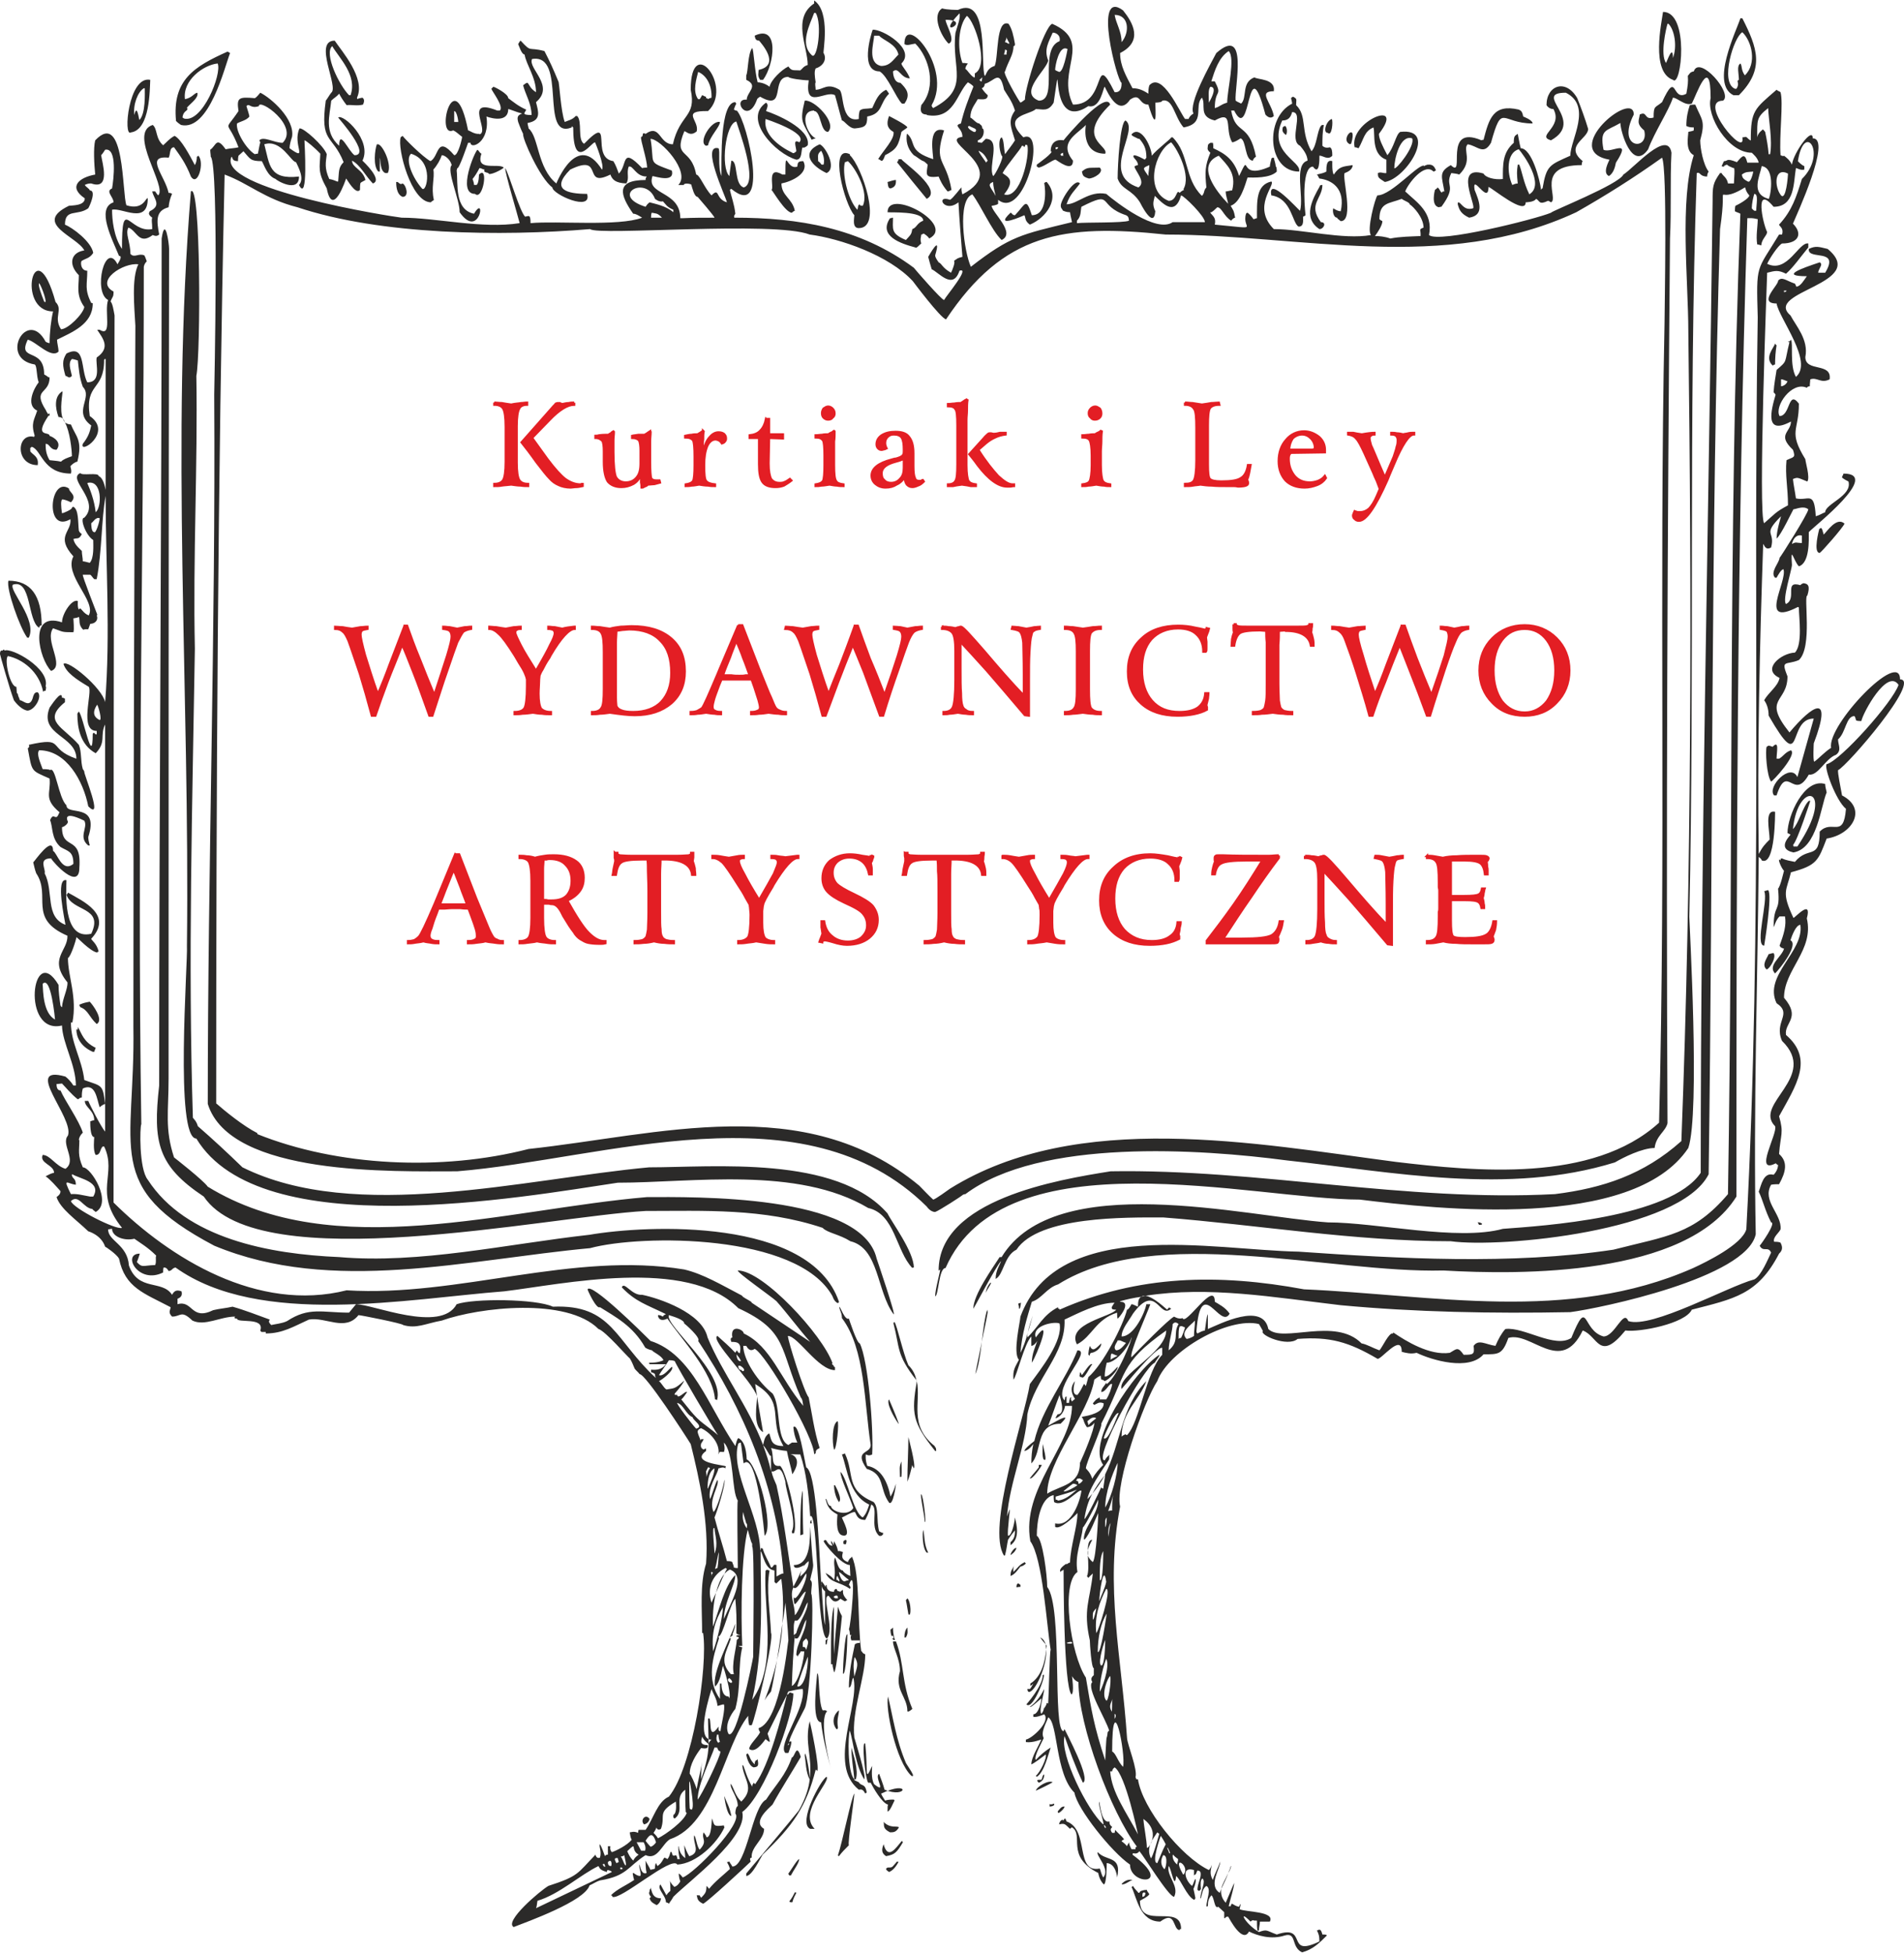
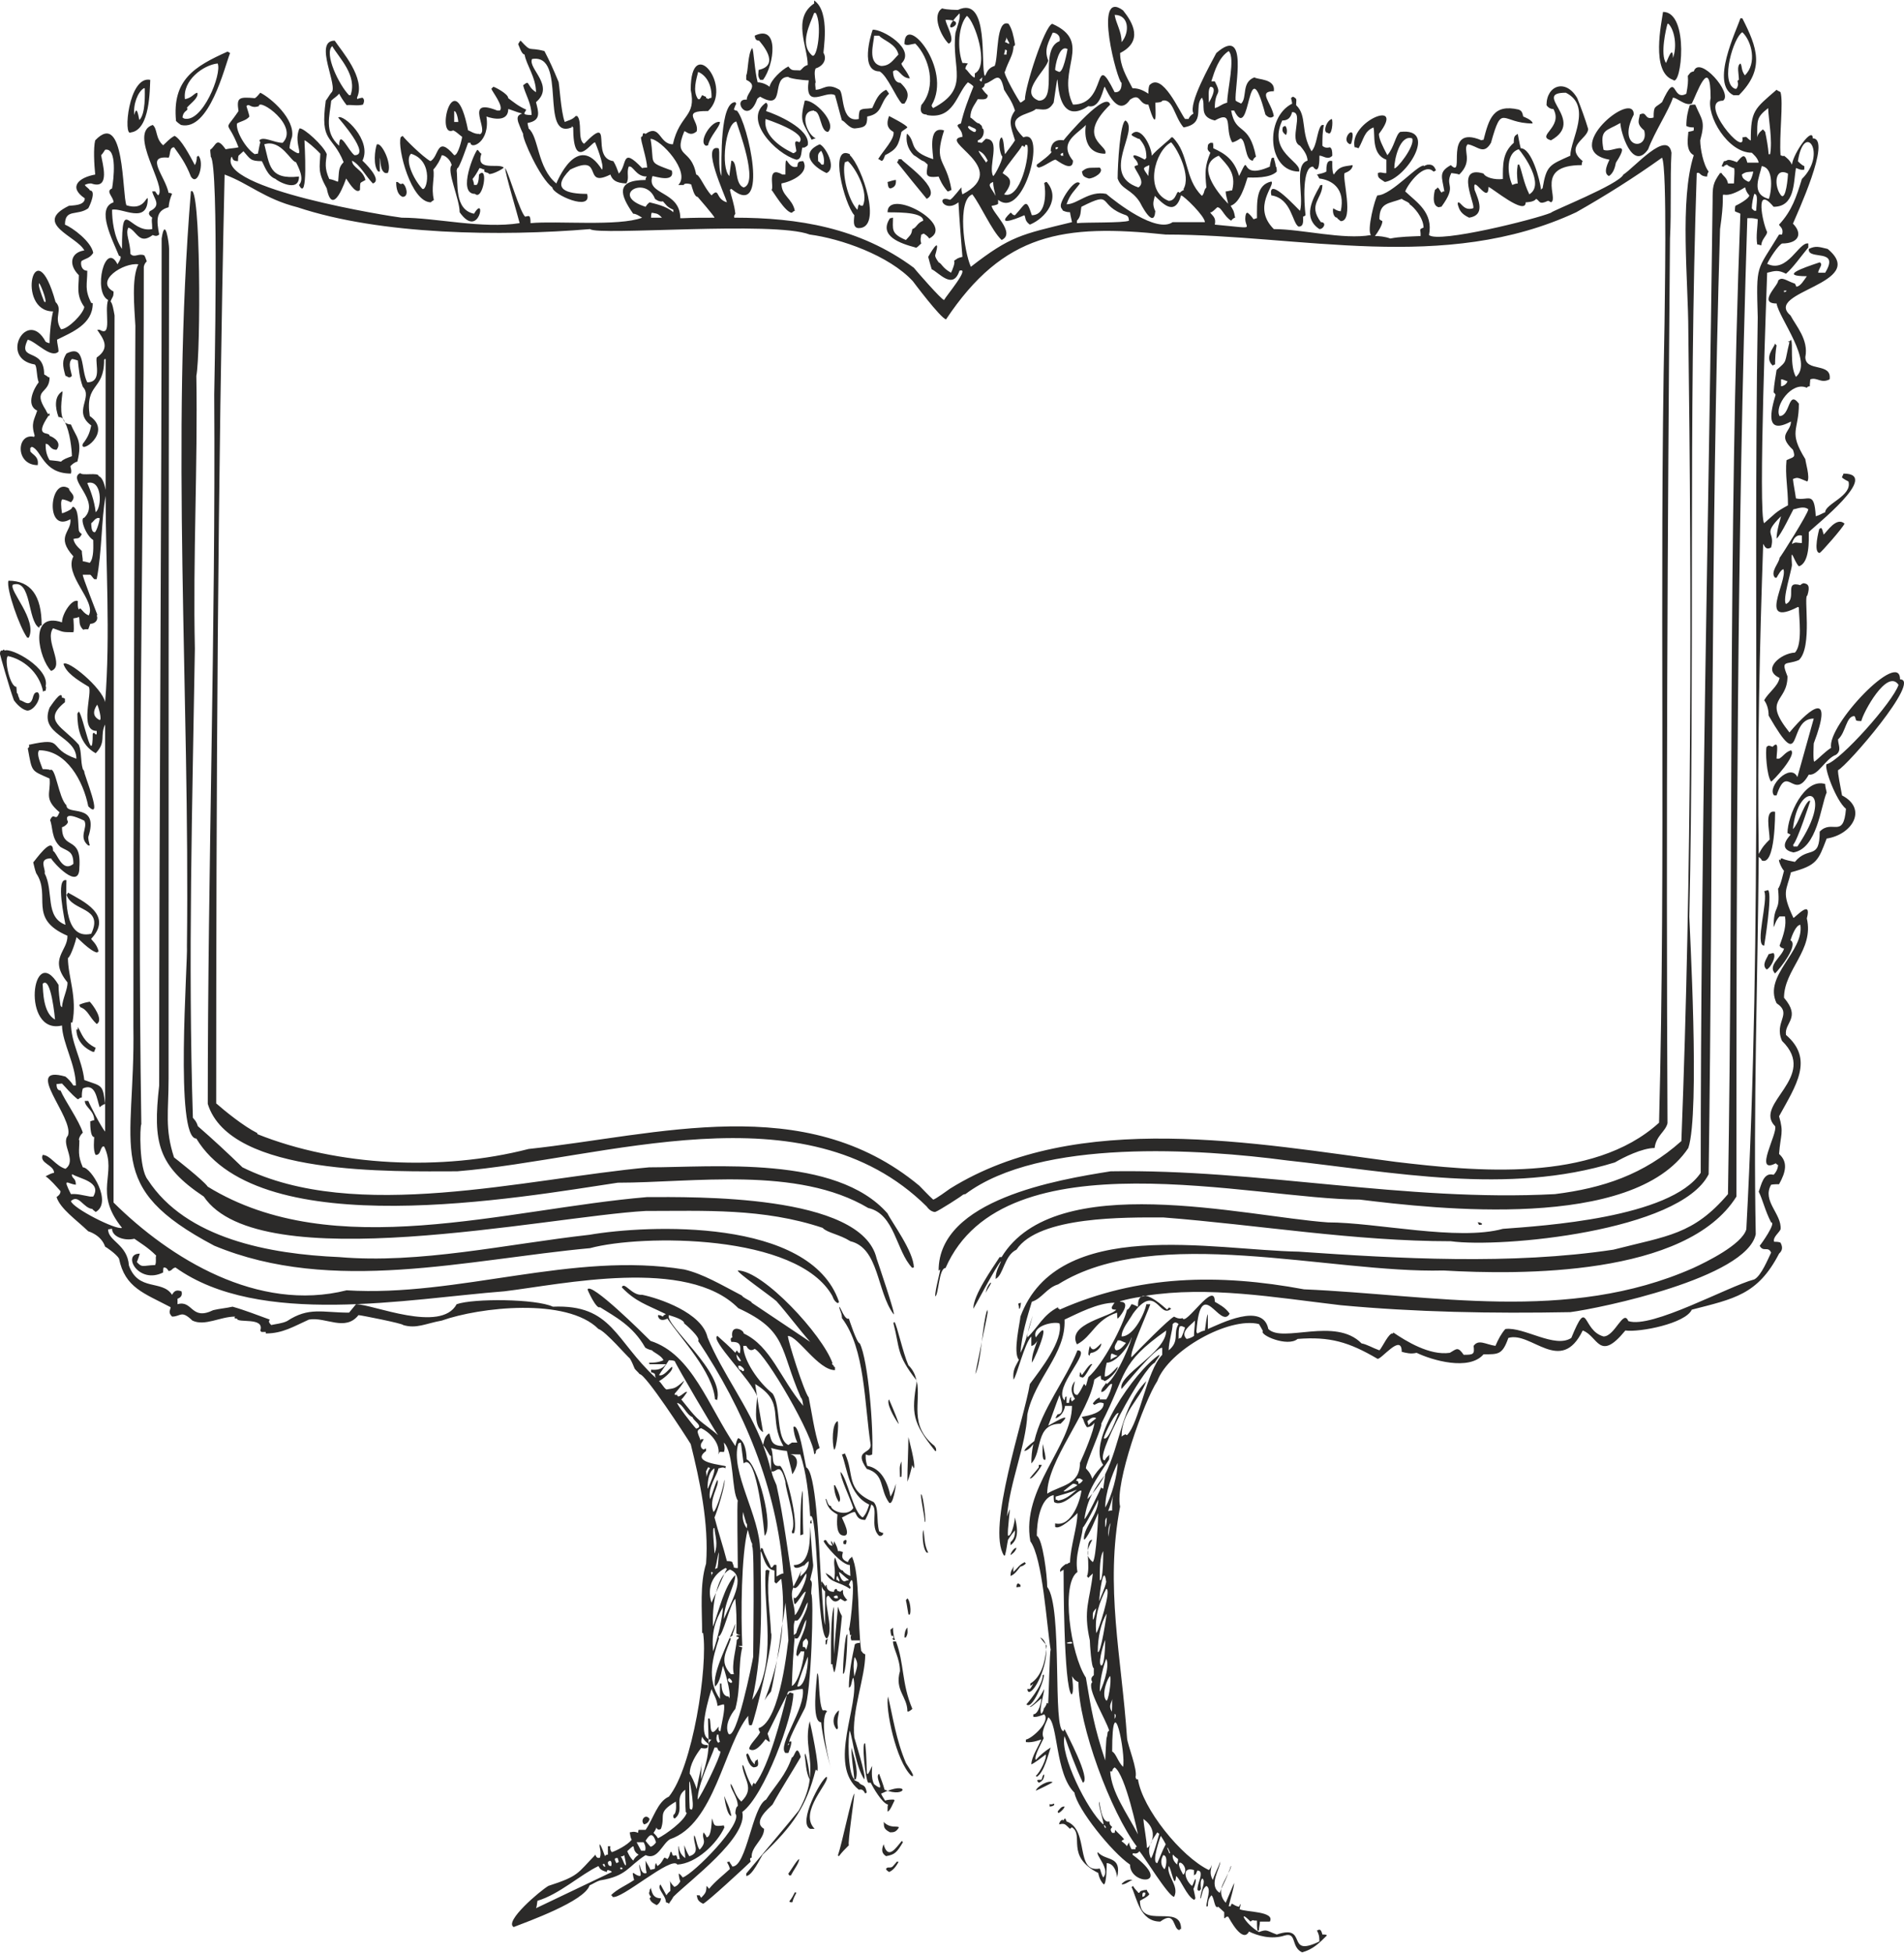
<svg xmlns="http://www.w3.org/2000/svg" xml:space="preserve" width="3840px" height="3938px" version="1.1" style="shape-rendering:geometricPrecision; text-rendering:geometricPrecision; image-rendering:optimizeQuality; fill-rule:evenodd; clip-rule:evenodd" viewBox="0 0 3840 3936">
  <defs>
    <style type="text/css">
   
    .str0 {stroke:#E31E24;stroke-width:4.662}
    .fil1 {fill:#2B2A29}
    .fil0 {fill:#E31E24;fill-rule:nonzero}
   
  </style>
  </defs>
  <g id="Warstwa_x0020_1">
    <g id="_899362272">
-       <path class="fil0 str0" d="M1158 811l0 4c-13,0 -30,10 -50,31l0 0 -35 36 31 43c15,20 27,33 36,40 10,7 20,11 31,11 1,0 1,0 2,-1 1,0 2,0 2,0l0 4c-5,1 -9,2 -13,2 -4,0 -8,1 -11,1 -9,0 -18,-2 -24,-5 -7,-3 -13,-7 -19,-14 -5,-5 -13,-15 -26,-32 -12,-17 -22,-30 -30,-40l61 -69c4,-5 7,-7 8,-9 2,-1 3,-1 5,-1 1,0 2,0 3,0 1,1 3,1 5,2 5,-1 9,-2 13,-2 4,-1 8,-1 11,-1zm-243 942c-5,11 -9,22 -14,34 -5,12 -9,24 -14,36 6,0 12,0 18,0 5,0 10,0 15,0 6,0 10,0 13,0 3,0 6,0 9,0 -4,-12 -9,-23 -13,-35 -5,-12 -9,-24 -14,-35zm3 -31l8 0 34 88c12,29 20,48 24,58 4,10 8,17 10,20 1,2 4,5 8,6 3,2 7,3 12,3l0 4c-4,0 -9,0 -15,-1 -5,-1 -12,-1 -20,-3 -6,2 -13,2 -19,3 -5,1 -11,1 -16,1l0 -4c6,0 11,-1 14,-3 3,-1 4,-4 4,-7 0,-3 0,-7 -2,-14 -2,-7 -5,-15 -9,-26l-6 -16c-4,0 -10,0 -17,-1 -6,0 -11,0 -12,0 -4,0 -10,0 -20,1 -5,0 -9,0 -12,0l-4 11c-5,12 -8,22 -10,29 -3,7 -4,12 -4,15 0,4 2,7 4,8 3,2 7,3 14,3l0 4c-4,0 -9,0 -14,-1 -4,-1 -10,-1 -16,-3 -7,2 -13,2 -18,3 -5,1 -9,1 -13,1l0 -4c5,0 9,-1 13,-2 3,-2 6,-4 9,-7 4,-4 15,-27 32,-67l5 -12 36 -87zm226 93c18,32 32,54 43,65 11,11 21,17 32,17l2 0 0 4c-4,1 -6,1 -8,1 -3,0 -4,0 -6,0 -9,0 -16,-1 -21,-2 -5,-1 -10,-4 -15,-7 -5,-3 -10,-8 -14,-15 -5,-6 -12,-17 -21,-32 -1,-2 -2,-4 -4,-8 -6,-11 -12,-16 -19,-16 -1,0 -3,0 -6,-1 -3,0 -7,0 -12,0l0 29c0,21 2,34 5,39 3,5 10,8 19,8l0 4c-5,0 -10,0 -16,-1 -5,-1 -12,-1 -20,-3 -7,2 -14,2 -20,3 -5,1 -11,1 -15,1l0 -4c9,0 16,-3 19,-8 3,-5 5,-18 5,-39l0 -19 0 -56c0,-20 -2,-32 -5,-38 -3,-5 -10,-8 -19,-8l0 -4c4,0 9,0 14,1 5,0 11,1 17,3 7,-2 13,-3 20,-4 6,-1 12,-1 18,-1 19,0 34,4 45,12 10,7 15,19 15,33 0,10 -2,19 -8,27 -6,8 -14,14 -25,19zm-49 -1c4,0 7,0 10,1 3,0 6,0 8,0 13,0 23,-3 30,-10 6,-7 10,-16 10,-30 0,-14 -4,-24 -12,-32 -7,-8 -18,-12 -32,-12 -2,0 -4,0 -7,1 -2,0 -4,0 -6,0 0,7 -1,13 -1,19 0,7 0,13 0,20l0 43zm145 -95l5 0 0 1c0,2 2,3 5,4 3,0 10,1 22,1l11 0 36 0 36 0 12 0c11,0 19,-1 22,-1 3,-1 5,-2 5,-4l0 -1 4 0c0,3 0,6 0,9 0,2 -1,5 -1,8 2,5 3,10 4,14 0,5 1,9 1,13l-6 0c-2,-19 -19,-30 -50,-31 0,0 -1,0 -1,0l-13 0c0,10 -1,19 -1,29 0,10 0,22 0,34l0 44c0,17 0,28 1,34 0,7 1,12 3,15 1,3 4,5 8,7 4,1 9,2 16,2l0 4c-6,0 -12,0 -19,-1 -6,0 -13,-1 -21,-3 -8,2 -15,3 -21,3 -7,1 -13,1 -18,1l0 -4c7,0 12,-1 16,-2 4,-2 6,-4 8,-7 1,-3 2,-8 3,-14 0,-7 1,-18 1,-34l0 -9 0 -36c0,-17 -1,-31 -1,-39 0,-9 0,-16 -1,-24l-12 0c-22,0 -36,2 -41,6 -6,4 -9,12 -11,25l-6 0c1,-4 1,-9 2,-13 1,-5 2,-9 3,-14 0,-2 0,-5 -1,-7 0,-3 0,-6 0,-10zm197 6c5,0 9,0 15,1 5,1 11,2 18,3 6,-1 12,-2 17,-3 4,-1 9,-1 13,-1l0 4c-4,0 -6,1 -8,2 -2,1 -2,3 -2,5 0,4 3,12 11,26 7,14 17,31 30,52 14,-24 24,-42 30,-53 5,-12 8,-19 8,-23 0,-3 -1,-5 -3,-7 -2,-1 -5,-2 -10,-2l0 -4c4,0 9,0 13,1 5,1 10,1 15,2 8,-1 16,-2 24,-3 1,0 1,0 2,0l0 4 -1 0c-11,0 -27,18 -49,54l-2 4c-6,10 -11,18 -14,24 -3,6 -5,10 -5,12 -1,2 -1,6 -2,13 0,6 0,14 0,24 0,15 2,25 5,30 3,4 10,7 19,7l0 4c-5,0 -11,0 -17,-1 -6,-1 -12,-2 -19,-3 -8,2 -15,2 -20,3 -6,1 -12,1 -16,1l0 -4c9,0 16,-3 20,-8 3,-5 5,-20 5,-45 0,-6 -1,-10 -1,-13 0,-3 -1,-6 -1,-8 -1,-2 -4,-7 -8,-14 -4,-8 -9,-16 -15,-25 -15,-24 -26,-40 -32,-46 -7,-6 -13,-9 -20,-9l0 -4zm320 -1l4 2c0,2 -1,4 -2,6 0,2 -1,4 -3,7 1,5 2,9 2,13 0,4 0,7 0,10l-5 0c-2,-10 -6,-19 -13,-25 -7,-6 -16,-9 -27,-9 -10,0 -18,3 -25,9 -6,6 -9,13 -9,22 0,9 3,16 8,22 6,6 18,13 35,21 19,9 32,17 38,24 6,8 10,17 10,28 0,15 -6,27 -17,36 -11,9 -26,14 -45,14 -8,0 -18,-2 -27,-5 -10,-3 -16,-4 -17,-4 -2,0 -3,0 -4,1 -1,0 -2,1 -2,3l-5 -1c1,-3 2,-6 3,-8 1,-3 2,-5 3,-8 -1,-5 -1,-9 -2,-13 0,-4 0,-8 0,-12l5 0c2,13 7,23 16,30 8,7 19,11 32,11 11,0 21,-3 28,-9 7,-7 11,-14 11,-24 0,-10 -3,-17 -8,-23 -5,-7 -18,-14 -38,-23 -17,-8 -28,-15 -35,-23 -6,-7 -9,-16 -9,-26 0,-14 5,-26 15,-35 11,-8 24,-13 40,-13 8,0 16,1 25,3 8,1 13,2 13,2 2,0 3,0 3,0 1,-1 1,-2 2,-3zm68 -5l5 0 0 1c0,2 2,3 5,4 3,0 10,1 22,1l11 0 36 0 36 0 12 0c11,0 19,-1 22,-1 3,-1 5,-2 5,-4l0 -1 5 0c0,3 -1,6 -1,9 0,2 0,5 -1,8 2,5 3,10 4,14 1,5 1,9 1,13l-6 0c-2,-19 -19,-30 -50,-31 0,0 -1,0 -1,0l-13 0c0,10 -1,19 -1,29 0,10 0,22 0,34l0 44c0,17 0,28 1,34 0,7 1,12 3,15 1,3 4,5 8,7 4,1 9,2 16,2l0 4c-6,0 -12,0 -19,-1 -6,0 -13,-1 -21,-3 -8,2 -15,3 -21,3 -7,1 -13,1 -18,1l0 -4c7,0 12,-1 16,-2 4,-2 6,-4 8,-7 1,-3 2,-8 3,-14 0,-7 1,-18 1,-34l0 -9 0 -36c0,-17 0,-31 -1,-39 0,-9 0,-16 -1,-24l-12 0c-22,0 -36,2 -41,6 -6,4 -9,12 -11,25l-6 0c1,-4 1,-9 2,-13 1,-5 2,-9 3,-14 0,-2 0,-5 0,-7 -1,-3 -1,-6 -1,-10zm197 6c5,0 9,0 15,1 5,1 11,2 18,3 6,-1 12,-2 17,-3 4,-1 9,-1 13,-1l0 4c-4,0 -6,1 -8,2 -2,1 -2,3 -2,5 0,4 3,12 11,26 7,14 17,31 30,52 14,-24 24,-42 30,-53 6,-12 8,-19 8,-23 0,-3 -1,-5 -3,-7 -2,-1 -5,-2 -10,-2l0 -4c4,0 9,0 14,1 4,1 9,1 14,2 8,-1 16,-2 24,-3 1,0 1,0 2,0l0 4 -1 0c-11,0 -27,18 -49,54l-2 4c-6,10 -11,18 -14,24 -3,6 -5,10 -5,12 -1,2 -1,6 -2,13 0,6 0,14 0,24 0,15 2,25 5,30 3,4 10,7 19,7l0 4c-5,0 -11,0 -17,-1 -6,-1 -12,-2 -18,-3 -9,2 -16,2 -21,3 -6,1 -12,1 -16,1l0 -4c10,0 16,-3 20,-8 3,-5 5,-20 5,-45 0,-6 0,-10 -1,-13 0,-3 -1,-6 -1,-8 -1,-2 -4,-7 -8,-14 -4,-8 -9,-16 -15,-25 -15,-24 -26,-40 -32,-46 -6,-6 -13,-9 -20,-9l0 -4zm356 2l4 2c-1,4 -2,7 -3,9 -1,3 -2,5 -3,7 0,4 1,8 1,10 0,3 0,5 0,7 0,1 0,3 0,6 0,3 0,5 -1,7l-5 0c0,-16 -5,-27 -14,-35 -8,-8 -21,-12 -37,-12 -23,0 -41,8 -54,22 -13,15 -19,35 -19,61 0,27 7,48 20,63 14,15 32,23 56,23 15,0 28,-3 37,-10 9,-6 14,-15 15,-28l6 0c0,4 -1,7 -2,11 0,4 -1,8 -2,12 0,1 0,3 1,5 0,1 0,3 0,5 -8,4 -16,7 -26,9 -10,2 -21,3 -33,3 -31,0 -55,-8 -73,-24 -18,-16 -27,-38 -27,-65 0,-28 9,-50 28,-67 18,-17 42,-26 73,-26 11,0 23,2 35,4 12,3 18,4 19,4 1,0 2,0 2,0 1,-1 1,-1 2,-3zm201 -3l0 5c-19,25 -38,52 -56,79 -19,27 -37,55 -56,84l38 0c31,0 51,-2 60,-7 8,-5 14,-14 16,-28l6 0c-1,6 -2,12 -4,17 -2,5 -4,10 -6,14 0,1 1,3 1,4 0,1 0,2 0,3 0,2 -1,4 -2,5 -3,1 -7,1 -14,1 -1,0 -5,0 -10,0 -29,0 -57,0 -85,0 -8,0 -15,0 -20,0 -4,0 -9,0 -13,0l0 -5c17,-22 36,-47 55,-74 19,-27 38,-57 57,-88l-32 0c-27,0 -44,2 -51,6 -7,3 -11,11 -13,22l-5 0c0,-5 1,-10 2,-14 1,-4 2,-8 4,-12 -1,-1 -1,-2 -1,-3 0,-1 0,-2 0,-3 0,-2 0,-4 2,-5 1,-1 3,-1 7,-1 1,0 3,0 7,0 25,1 51,1 77,1 6,0 11,0 17,0 6,0 12,-1 19,-1zm53 1c4,0 9,0 13,1 5,0 9,1 14,2 3,-1 5,-2 7,-2 2,-1 3,-1 4,-1 4,0 19,16 47,49 28,33 54,63 80,90l0 -43c0,-32 -1,-53 -1,-64 -1,-10 -3,-17 -5,-20 -1,-2 -3,-4 -6,-5 -3,-1 -7,-2 -12,-3l1 -4c3,0 8,0 12,1 5,1 10,2 16,3 6,-1 12,-2 16,-3 4,0 7,-1 11,-1l0 4c-6,1 -10,2 -12,3 -3,2 -4,5 -5,10 -2,6 -3,17 -4,33 -1,17 -1,36 -1,59l0 59c0,1 0,2 0,4 0,2 0,5 0,7l-8 -1c-32,-38 -58,-68 -77,-90 -20,-22 -37,-41 -53,-58l0 53c0,22 0,39 1,51 0,12 1,21 3,25 1,4 3,7 7,9 3,2 8,4 14,4l0 4c-4,0 -9,0 -14,-1 -5,0 -10,-1 -16,-3 -7,2 -12,2 -17,3 -4,1 -8,1 -12,1l0 -4c9,0 16,-3 19,-10 3,-7 5,-26 5,-55l0 -12 0 -47c0,-19 -2,-31 -6,-36 -4,-5 -11,-8 -21,-8l0 -4zm246 0c5,0 10,0 15,1 5,1 11,2 17,3 8,-2 18,-3 28,-3 11,-1 25,-1 42,-1 10,0 16,0 18,1 2,1 4,2 4,4 0,1 -1,2 -1,3 0,0 -1,2 -3,3 1,5 1,8 1,11 1,3 1,6 1,8l0 7 -5 0c-1,-10 -4,-18 -9,-22 -5,-4 -16,-6 -32,-6l-28 0c0,4 0,8 0,12 0,5 0,10 0,17l0 14 0 29 27 0c16,0 25,-1 29,-3 4,-2 6,-6 7,-12l5 0c-1,3 -1,6 -2,9 0,3 -1,7 -2,10 1,4 2,7 2,11 1,3 1,6 1,9l-5 0c-1,-6 -3,-10 -6,-12 -4,-3 -13,-4 -27,-4l-4 0 -25 0 0 41c0,18 1,28 4,32 3,3 12,4 25,4 21,0 35,-2 43,-7 7,-4 12,-14 14,-27l5 0c0,6 -1,12 -2,17 -2,5 -3,9 -5,13 1,2 1,3 1,4 1,1 1,2 1,3 0,3 -1,5 -4,6 -3,1 -8,1 -16,1 -2,0 -5,0 -9,0 -5,0 -9,0 -12,0 -13,0 -25,0 -34,-1 -10,0 -19,-1 -26,-3 -5,1 -11,2 -16,3 -6,1 -11,1 -17,1l0 -4c10,0 16,-3 19,-8 4,-5 5,-19 5,-42l0 -5c0,0 0,-2 0,-4 1,-3 1,-5 1,-7l0 -36c0,-1 0,-3 -1,-7 0,-3 0,-6 0,-9 0,-23 -1,-37 -5,-42 -3,-5 -9,-8 -19,-8l0 -4zm-2062 -464l5 0c7,20 15,42 25,66 9,23 19,48 30,74 11,-34 20,-61 26,-80 6,-20 9,-32 9,-38 0,-5 -1,-9 -4,-12 -2,-2 -6,-3 -13,-4l0 -4c5,0 9,1 13,1 5,1 10,2 15,3 5,-1 10,-2 15,-3 5,0 9,-1 13,-1l0 4c-6,1 -12,3 -16,6 -3,4 -7,11 -12,21 -4,11 -11,30 -20,57 -10,28 -19,58 -30,91l-6 0c-12,-33 -22,-62 -32,-87 -10,-25 -17,-44 -23,-56 -10,27 -21,52 -30,76 -9,24 -17,46 -24,67l-7 0c-8,-30 -16,-58 -24,-84 -9,-26 -16,-48 -23,-67 -4,-9 -7,-15 -11,-18 -4,-4 -9,-6 -16,-6l0 -4c4,0 9,1 15,1 5,1 11,2 19,3 6,-1 12,-2 17,-3 5,0 9,-1 14,-1l0 4c-6,1 -9,2 -11,3 -2,2 -3,5 -3,9 0,5 3,19 9,41 7,22 15,49 26,79 8,-18 16,-38 24,-60 8,-21 18,-47 30,-78zm171 2c4,0 9,1 14,1 5,1 12,2 19,3 6,-1 11,-2 16,-3 5,0 9,-1 14,-1l0 4c-4,0 -7,1 -8,2 -2,1 -3,3 -3,5 0,4 4,12 11,26 7,14 18,31 31,52 14,-24 24,-42 29,-53 6,-11 9,-19 9,-23 0,-3 -1,-5 -3,-7 -3,-1 -6,-2 -10,-2l0 -4c4,0 8,1 13,1 5,1 10,2 15,3 7,-2 15,-3 24,-4 0,0 1,0 1,0l0 4 0 0c-11,0 -28,18 -49,54l-2 4c-7,10 -11,18 -14,24 -4,6 -5,10 -6,12 0,2 -1,6 -1,13 0,6 -1,15 -1,24 0,15 2,25 5,30 4,4 10,7 20,7l0 4c-6,0 -12,0 -18,-1 -6,0 -12,-1 -18,-2 -8,1 -15,2 -21,2 -6,1 -11,1 -16,1l0 -4c10,0 17,-3 20,-8 3,-5 5,-20 5,-45 0,-5 0,-10 0,-13 -1,-3 -1,-5 -2,-7 -1,-3 -3,-8 -7,-15 -5,-8 -10,-16 -15,-25 -15,-24 -26,-39 -33,-45 -6,-6 -13,-10 -19,-10l0 -4zm243 173c-8,1 -14,2 -20,2 -6,1 -11,1 -16,1l0 -4c10,0 16,-3 19,-8 4,-5 5,-18 5,-39l0 -19 0 -55c0,-20 -1,-33 -5,-39 -3,-5 -9,-8 -19,-8l0 -4c5,0 10,1 16,1 6,1 12,2 20,3 7,-2 14,-3 22,-4 7,0 15,-1 22,-1 34,0 60,8 79,24 19,16 28,38 28,67 0,27 -9,48 -27,64 -19,16 -43,24 -74,24 -13,0 -29,-2 -50,-5 0,0 0,0 0,0zm12 -67c0,15 0,27 0,37 0,10 1,15 1,17 2,4 5,7 11,9 5,2 13,3 23,3 24,0 44,-7 57,-21 13,-14 20,-33 20,-58 0,-29 -7,-50 -22,-65 -14,-15 -35,-23 -63,-23 -4,0 -9,1 -13,1 -5,1 -9,1 -13,2 0,7 -1,15 -1,24 0,8 0,21 0,38l0 36zm243 -78c-4,11 -9,22 -13,34 -5,12 -10,24 -14,36 6,0 12,0 17,0 6,1 11,1 16,1 5,0 10,0 13,-1 3,0 6,0 8,0 -4,-11 -8,-23 -13,-35 -4,-12 -9,-23 -14,-35zm4 -31l8 0 34 88c12,29 19,48 24,58 4,10 7,17 9,20 2,3 5,5 8,6 4,2 8,3 13,3l0 4c-5,0 -10,0 -15,-1 -6,0 -12,-1 -20,-2 -7,1 -13,2 -19,2 -6,1 -11,1 -16,1l0 -4c6,0 10,-1 14,-3 3,-1 4,-4 4,-7 0,-2 -1,-7 -3,-14 -2,-7 -5,-15 -8,-25l-6 -17c-5,0 -10,0 -17,0 -7,0 -11,0 -13,0 -3,0 -9,0 -19,0 -5,0 -9,0 -12,0l-5 12c-4,11 -8,21 -10,28 -2,7 -3,12 -3,15 0,4 1,7 4,8 3,2 7,3 13,3l0 4c-4,0 -8,0 -13,-1 -5,0 -10,-1 -17,-2 -7,1 -12,2 -17,2 -5,1 -10,1 -14,1l0 -4c6,0 10,-1 13,-2 4,-2 7,-4 10,-6 4,-5 14,-28 31,-68l5 -12 37 -87zm235 1l6 0c7,20 15,42 24,66 10,23 20,48 30,74 12,-34 21,-61 27,-80 6,-20 9,-32 9,-38 0,-5 -1,-9 -4,-12 -2,-2 -7,-3 -13,-4l0 -4c4,0 9,1 13,1 5,1 10,2 14,3 6,-1 11,-2 16,-3 5,0 9,-1 13,-1l0 4c-6,1 -12,3 -16,6 -4,4 -8,11 -12,21 -4,11 -11,30 -20,57 -10,28 -20,58 -30,91l-6 0c-12,-33 -23,-62 -32,-87 -10,-25 -18,-44 -23,-56 -11,27 -21,52 -30,76 -9,24 -17,46 -25,67l-6 0c-8,-30 -16,-58 -24,-84 -9,-26 -16,-48 -23,-67 -4,-9 -7,-15 -11,-18 -4,-4 -10,-6 -17,-6l1 -4c4,0 9,1 14,1 6,1 12,2 20,3 6,-1 12,-2 17,-3 4,0 9,-1 14,-1l0 4c-6,1 -9,2 -11,3 -2,2 -3,5 -3,9 0,5 3,19 9,41 7,22 15,49 26,79 7,-18 15,-38 24,-60 8,-21 18,-47 29,-78zm176 2c4,0 9,0 13,1 5,0 9,1 14,2 3,-1 5,-2 7,-2 2,-1 3,-1 4,-1 4,0 19,17 47,49 28,33 54,63 80,90l0 -43c0,-32 -1,-53 -1,-64 -1,-10 -3,-17 -5,-20 -1,-2 -3,-4 -6,-5 -3,-1 -6,-2 -12,-3l1 -4c3,0 8,1 12,1 5,1 10,2 16,3 6,-1 12,-2 16,-3 4,0 8,-1 11,-1l0 4c-6,1 -10,2 -12,4 -3,1 -4,4 -5,9 -2,6 -3,17 -4,34 -1,16 -1,35 -1,58l0 60c0,0 0,1 0,3 0,3 0,5 0,7l-8 -1c-32,-38 -58,-68 -77,-90 -20,-22 -37,-41 -53,-58l0 53c0,22 0,39 1,51 0,12 1,21 3,26 1,3 3,6 7,8 3,3 8,4 14,4l0 4c-4,0 -9,0 -14,-1 -5,0 -10,-1 -16,-2 -7,1 -12,2 -17,2 -4,1 -8,1 -12,1l0 -4c9,0 16,-3 19,-10 3,-7 5,-25 5,-55l0 -12 0 -46c0,-20 -2,-32 -6,-37 -4,-5 -11,-8 -21,-8l0 -4zm248 0c5,0 10,1 16,1 6,1 13,2 20,3 8,-1 14,-2 20,-3 6,0 11,-1 16,-1l0 4c-10,0 -16,3 -20,8 -3,5 -4,17 -4,37l0 22 0 55c0,20 1,33 4,38 4,5 10,8 20,8l0 4c-5,0 -11,0 -16,-1 -6,0 -13,-1 -20,-2 -8,1 -15,2 -20,2 -6,1 -11,1 -16,1l0 -4c10,0 16,-3 19,-8 4,-5 5,-18 5,-38l0 -20 0 -56c0,-20 -1,-32 -5,-38 -3,-5 -9,-8 -19,-8l0 -4zm286 3l4 1c-1,4 -2,7 -3,9 -1,3 -2,5 -3,8 0,3 1,7 1,9 0,3 0,5 0,7 0,1 0,3 0,6 0,3 0,6 -1,7l-5 0c0,-15 -5,-27 -14,-35 -8,-8 -21,-12 -37,-12 -23,0 -41,8 -54,22 -13,15 -19,35 -19,61 0,27 7,48 20,63 14,16 32,23 56,23 16,0 28,-3 37,-9 9,-7 14,-16 15,-29l6 0c0,4 -1,8 -1,11 -1,4 -2,8 -3,12 0,2 0,3 1,5 0,1 0,3 0,5 -7,4 -16,7 -26,9 -10,2 -21,3 -33,3 -31,0 -55,-8 -73,-24 -18,-16 -27,-37 -27,-65 0,-28 9,-50 28,-67 18,-17 43,-25 73,-25 11,0 23,1 35,4 12,2 18,4 19,4 1,0 2,-1 2,-1 1,-1 2,-1 2,-2zm54 -8l4 0 0 0c0,2 2,3 5,4 3,1 11,1 22,1l12 0 36 0 36 0 11 0c12,0 19,0 22,-1 3,-1 5,-2 5,-4l0 0 5 0c0,2 0,5 -1,8 0,2 0,5 -1,8 2,5 3,10 4,14 1,5 1,9 1,13l-5 0c-3,-19 -20,-30 -51,-30 0,0 0,0 -1,-1l-13 1c0,9 0,18 -1,28 0,10 0,22 0,34l0 44c0,17 1,28 1,35 1,6 2,11 3,14 2,3 4,5 8,7 4,1 9,2 16,2l0 4c-6,0 -12,0 -18,-1 -7,0 -14,-1 -21,-2 -8,1 -15,2 -22,2 -6,1 -12,1 -18,1l0 -4c7,0 13,-1 16,-2 4,-2 7,-4 8,-7 1,-3 2,-8 3,-14 1,-7 1,-18 1,-34l0 -9 0 -36c0,-17 0,-30 0,-39 -1,-8 -1,-16 -1,-23l-13 -1c-22,0 -36,2 -41,6 -5,4 -9,12 -11,25l-5 0c0,-4 1,-9 1,-13 1,-5 2,-9 4,-14 -1,-2 -1,-5 -1,-7 0,-3 0,-6 0,-9zm339 3l6 0c7,20 15,42 24,66 9,23 19,48 30,74 12,-34 21,-61 27,-80 5,-20 8,-32 8,-38 0,-5 -1,-9 -3,-12 -3,-2 -7,-3 -13,-4l0 -4c4,0 8,1 13,1 4,1 9,2 14,3 6,-1 11,-2 15,-3 5,0 9,-1 13,-1l0 4c-6,1 -11,3 -15,6 -4,4 -8,11 -12,21 -5,11 -12,30 -21,57 -9,28 -19,58 -29,91l-6 0c-12,-33 -23,-62 -33,-87 -10,-25 -17,-44 -22,-56 -11,27 -21,52 -30,76 -10,24 -18,46 -25,67l-6 0c-8,-30 -17,-58 -25,-84 -8,-26 -16,-48 -23,-67 -3,-9 -7,-15 -11,-18 -4,-4 -9,-6 -16,-6l0 -4c5,0 9,1 15,1 5,1 12,2 19,3 6,-1 12,-2 17,-3 5,0 10,-1 14,-1l0 4c-5,1 -9,2 -11,3 -2,2 -3,5 -3,9 0,5 3,19 10,41 6,22 15,49 25,79 8,-18 16,-38 24,-60 8,-21 18,-47 30,-78zm248 175c18,0 33,-8 45,-23 11,-16 17,-36 17,-62 0,-26 -6,-46 -17,-61 -12,-16 -27,-23 -45,-23 -19,0 -34,7 -46,23 -11,15 -17,35 -17,61 0,26 6,46 17,62 12,15 27,23 46,23zm90 -85c0,26 -9,48 -26,65 -17,18 -39,26 -64,26 -26,0 -48,-8 -65,-26 -17,-17 -26,-39 -26,-65 0,-26 9,-48 26,-65 17,-17 39,-26 65,-26 25,0 47,9 64,26 17,17 26,39 26,65zm-2168 -540c4,0 9,1 15,1 5,1 12,2 19,3 9,-2 15,-2 20,-3 4,0 8,-1 12,-1l0 4c-8,0 -14,3 -16,8 -3,5 -5,17 -5,35l0 20 0 54c0,19 2,30 5,35 3,5 9,8 18,8l0 4c-4,0 -9,0 -15,-1 -5,0 -12,-1 -19,-2 -7,1 -13,1 -19,2 -5,1 -10,1 -15,1l0 -4c9,0 15,-3 18,-8 3,-5 5,-17 5,-37l0 -18 0 -52c0,-20 -2,-32 -5,-37 -3,-5 -9,-8 -18,-8l0 -4zm314 58l1 1c0,6 -1,12 -1,19 0,6 0,12 0,19l0 23c0,18 1,28 2,32 2,4 6,5 11,5 1,0 2,0 3,0 1,0 2,0 3,0l1 4c-4,1 -7,2 -11,3 -4,0 -9,1 -14,1 -1,2 -3,3 -4,3 -2,1 -4,2 -6,3l-2 0c0,-3 0,-6 -1,-10 0,-3 0,-6 0,-10l0 -3 -1 -1c-3,7 -8,13 -15,17 -8,4 -15,6 -24,6 -12,0 -21,-4 -27,-11 -5,-8 -8,-21 -8,-40l0 -9c0,-2 0,-4 0,-7 0,-3 0,-4 0,-5 0,-10 -1,-18 -3,-21 -3,-3 -7,-6 -14,-6l0 -4c2,0 4,0 7,-1 8,-1 14,-1 19,-1 1,-1 3,-2 5,-3 2,-2 3,-3 5,-4l1 1c0,5 -1,11 -1,17 0,6 0,14 0,23 0,27 2,44 5,51 4,7 11,11 20,11 10,0 17,-4 22,-10 6,-7 8,-16 8,-29l0 -13c0,-2 0,-4 0,-7 0,-3 0,-4 0,-5 0,-10 -1,-17 -3,-21 -3,-3 -7,-5 -14,-5l0 -4c4,-1 8,-1 13,-2 4,0 8,0 12,0 2,-1 3,-2 5,-3 1,-1 3,-2 6,-4zm107 -1l1 1c-1,5 -1,10 -1,16 -1,6 -1,13 -1,22l2 0c3,-12 7,-21 13,-27 5,-6 11,-9 17,-9 5,0 8,1 11,3 3,3 4,5 4,9 0,2 0,4 -2,6 -1,2 -3,3 -6,4 -2,-3 -4,-5 -6,-6 -2,-1 -5,-2 -7,-2 -7,0 -13,5 -17,14 -4,10 -6,22 -6,38 0,18 1,29 4,32 3,4 9,6 18,7l0 3c-4,0 -9,0 -14,-1 -6,0 -11,-1 -18,-2 -6,1 -11,2 -15,2 -5,1 -9,1 -12,1l0 -3c7,-1 12,-3 15,-7 2,-4 3,-15 3,-32l0 -2 0 -15c0,-18 -1,-29 -3,-33 -3,-4 -8,-6 -16,-6l0 -3c5,-1 9,-2 13,-2 4,-1 8,-1 12,-1 2,-1 3,-2 5,-3 2,-1 4,-3 6,-4zm127 -24l6 0 0 31 28 0 0 8 -28 -1 -1 50 0 2c0,15 2,25 5,31 4,5 9,8 17,8 4,0 7,0 11,-2 3,-1 7,-4 10,-6l3 3c-5,4 -10,7 -15,10 -5,2 -11,3 -17,3 -12,0 -21,-3 -26,-10 -5,-7 -7,-19 -7,-36l0 -4 0 -49 -19 0 0 -5c9,-1 17,-4 22,-10 5,-5 9,-13 11,-23zm137 24l1 1c0,7 0,14 -1,20 0,7 0,14 0,20l0 28c0,17 1,28 4,32 2,4 7,6 15,7l0 3c-4,0 -8,0 -13,-1 -4,0 -9,-1 -15,-2 -7,1 -12,2 -16,2 -5,1 -8,1 -12,1l0 -3c7,-1 12,-3 15,-7 2,-4 3,-15 3,-32l0 -2 0 -17c0,-17 -1,-28 -3,-31 -3,-4 -7,-6 -15,-6l0 -4c5,0 9,-1 13,-1 4,-1 8,-1 13,-1 2,-2 5,-3 9,-5 1,-1 1,-2 2,-2zm-12 -49c4,0 7,2 9,4 3,3 4,6 4,10 0,3 -1,6 -4,8 -2,3 -5,4 -9,4 -3,0 -6,-1 -9,-4 -2,-2 -3,-5 -3,-9 0,-3 1,-6 3,-9 3,-2 6,-4 9,-4zm153 105c-4,2 -9,4 -17,6 -19,5 -28,13 -28,23 0,6 1,11 5,14 3,4 8,6 14,6 8,0 14,-3 19,-9 5,-5 7,-12 7,-22l0 -18zm19 -11l0 26c0,12 1,20 3,24 1,4 4,6 9,6 1,0 2,0 4,0 1,-1 2,-2 3,-2l2 3c-4,4 -8,7 -12,8 -4,2 -8,3 -11,3 -5,0 -8,-2 -11,-5 -3,-4 -4,-9 -4,-15 -5,7 -10,12 -17,15 -6,4 -13,6 -22,6 -9,0 -15,-3 -20,-7 -5,-4 -8,-10 -8,-17 0,-14 13,-25 40,-32 4,-1 6,-2 9,-2 7,-2 12,-4 14,-7 2,-2 2,-5 2,-11 0,-11 -1,-19 -4,-24 -3,-5 -9,-7 -16,-7 -5,0 -9,1 -13,5 -3,3 -5,7 -5,12 0,2 0,4 1,6 0,2 1,3 2,5 -2,1 -4,2 -5,2 -2,0 -3,1 -5,1 -3,0 -5,-1 -7,-3 -2,-2 -3,-5 -3,-8 0,-7 3,-13 10,-18 8,-5 17,-7 28,-7 13,0 22,3 27,10 6,7 9,18 9,33zm186 -41l0 3c-8,1 -15,3 -21,6 -7,3 -13,7 -19,12l-15 13c15,24 29,41 40,53 12,11 21,17 29,17 1,0 2,0 2,0 0,0 1,0 1,0l0 3c-3,0 -5,1 -8,1 -2,0 -4,0 -6,0 -17,0 -37,-14 -59,-43 -7,-10 -13,-17 -17,-22l29 -32c4,-5 7,-7 9,-9 1,-1 3,-1 4,-1 1,0 3,0 6,1 1,0 2,0 2,0 4,0 8,-1 12,-2 4,0 7,0 11,0zm-79 -67l2 1c-1,7 -1,13 -1,20 0,7 -1,13 -1,20l0 91c0,17 2,28 4,32 3,4 7,6 15,7l0 3c-3,0 -6,0 -10,0 -4,-1 -10,-2 -18,-3 -8,1 -14,2 -18,3 -4,0 -7,0 -10,0l0 -3c8,0 13,-3 15,-7 3,-4 4,-15 4,-34l0 -78c0,-19 -1,-30 -4,-33 -2,-4 -7,-6 -15,-6l0 -4c5,0 9,-1 13,-1 5,-1 9,-1 13,-1 2,-1 4,-3 6,-4 1,-1 3,-2 5,-3zm271 63l2 1c-1,7 -1,14 -1,20 0,7 -1,14 -1,20l0 28c0,17 2,28 4,32 3,4 7,6 15,7l0 3c-4,0 -8,0 -12,-1 -5,0 -10,-1 -16,-2 -6,1 -12,2 -16,2 -4,1 -8,1 -12,1l0 -3c8,-1 13,-3 15,-7 2,-4 4,-15 4,-32l0 -2 0 -17c0,-17 -2,-28 -4,-31 -2,-4 -7,-6 -15,-6l0 -4c5,0 9,-1 13,-1 5,-1 9,-1 13,-1 2,-2 5,-3 9,-5 1,-1 2,-2 2,-2zm-11 -49c3,0 6,2 9,4 2,3 3,6 3,10 0,3 -1,6 -3,8 -3,3 -6,4 -10,4 -3,0 -6,-1 -8,-4 -3,-2 -4,-5 -4,-9 0,-3 1,-6 4,-9 2,-2 5,-4 9,-4zm181 -8c5,0 10,1 15,1 6,1 12,2 19,3 7,-1 14,-2 19,-3 6,0 11,-1 15,-1l1 4c-10,0 -16,3 -19,7 -3,5 -4,17 -4,35l0 21 0 57c0,17 1,27 4,30 3,3 10,5 23,5 20,0 33,-2 40,-7 7,-4 12,-13 14,-26l5 0c-1,6 -2,11 -3,16 -1,5 -2,9 -4,13 0,0 0,0 0,0 1,3 2,5 2,7 0,2 -1,4 -4,5 -2,1 -8,2 -16,2 -1,0 -4,-1 -8,-1 -5,0 -8,0 -11,0 -14,0 -25,0 -34,-1 -8,0 -16,-1 -23,-2 -5,1 -10,1 -15,2 -5,1 -11,1 -16,1l0 -4c9,0 15,-2 18,-7 3,-5 5,-19 5,-41l0 -4c0,0 0,-2 0,-4 0,-3 0,-5 0,-7l0 -34c0,-1 0,-3 0,-7 0,-3 0,-6 0,-9 0,-21 -1,-35 -5,-39 -3,-5 -9,-8 -18,-8l0 -4zm282 100l-67 1c-2,0 -3,1 -4,3 -1,1 -2,4 -2,9 0,14 4,25 12,35 8,9 18,13 31,13 5,0 10,-1 16,-3 5,-2 10,-5 14,-10l2 4c-4,6 -10,11 -18,14 -8,3 -16,5 -25,5 -16,0 -29,-5 -38,-14 -9,-10 -14,-23 -14,-39 0,-17 5,-32 15,-43 9,-11 22,-17 36,-17 11,0 21,4 30,11 8,7 12,16 12,26 0,1 0,2 0,4 0,1 0,1 0,1zm-26 -5c2,0 4,-1 4,-1 1,0 2,-1 2,-3 0,-7 -3,-14 -8,-19 -5,-5 -11,-8 -18,-8 -7,0 -14,3 -19,8 -4,6 -7,14 -7,23l46 0zm73 -34c3,0 6,0 10,0 4,1 10,2 17,3l1 0c11,-2 20,-3 25,-3l0 3c-4,0 -6,1 -8,3 -2,1 -2,3 -2,5 0,3 1,7 3,14 3,6 9,21 18,42l10 23 18 -42c2,-7 5,-14 6,-20 2,-5 2,-10 2,-14 0,-3 -1,-6 -3,-8 -2,-2 -5,-3 -10,-3l0 -3c3,0 7,0 11,1 4,0 9,1 13,2 3,-1 7,-1 10,-2 4,-1 8,-1 12,-1l0 3 -1 0c-9,0 -23,20 -40,61 -4,9 -7,16 -9,21l-4 10c-24,54 -43,82 -57,82 -4,0 -6,-1 -8,-3 -3,-2 -4,-4 -4,-8 0,-1 1,-2 1,-3 1,-2 1,-3 2,-5 2,1 4,1 6,2 2,0 3,0 5,0 6,0 12,-2 18,-7 5,-5 11,-14 16,-26l6 -14c-2,-5 -4,-11 -6,-16 -3,-6 -5,-11 -7,-16l-18 -40c-7,-15 -12,-25 -17,-30 -4,-5 -10,-7 -16,-8l0 -3z" />
      <path class="fil1" d="M2626 3936c-23,-11 -10,-41 -35,-34 -27,9 -56,0 -72,-8 -13,25 -39,-25 -42,-30 -6,0 -5,2 -6,3 0,0 -2,0 -2,0 0,-3 0,-9 0,-12 -5,-5 -9,-8 -12,-11 -8,6 -8,-20 -14,-23 -5,6 -7,11 -7,22 -1,0 -3,0 -3,1 0,-14 11,-36 0,-42 -8,6 -8,14 -11,25 0,0 -1,0 -1,0 0,-15 12,-34 4,-40 -4,3 -4,11 -3,21 -1,2 -1,2 -3,4 -3,0 -3,-2 -4,-2 0,-14 9,-25 6,-36 -2,-3 -5,-3 -6,-3 -2,3 -2,6 -4,8 -1,0 -1,0 -3,2 0,-4 0,-7 0,-11 -26,-8 -18,21 -4,32 3,-3 4,-11 7,-14 2,2 -1,14 -4,20 1,5 3,13 4,19 -1,0 -1,3 -3,3 -15,-8 -26,-40 -36,-48 -3,31 -10,-17 -15,-20 -5,20 22,40 11,62 -11,0 -61,-82 -70,-92 -5,7 -11,4 -13,4 -1,3 -1,3 -1,3 85,63 -5,63 -5,20 -37,-25 -107,-113 -112,-145 -39,-38 -33,-141 -53,-152 -3,10 -16,30 -9,42 -2,5 -21,38 -16,44 9,-10 20,-19 30,-25 -5,14 -13,50 -28,59 -2,-2 -2,-2 -2,-2 9,-7 23,-37 20,-43 -8,6 -22,17 -29,20 0,-15 15,-37 20,-50 0,-1 -16,7 -31,5 0,0 0,-3 0,-5 14,-3 50,-37 37,-51 -8,3 -15,6 -22,5 0,-2 0,-3 0,-5 11,0 17,-28 16,-32 -5,4 -22,20 -23,17 14,-10 23,-24 29,-36 0,8 -11,42 -6,50 5,-5 5,-10 6,-14 0,0 0,3 0,3 3,-5 5,-8 5,-11 1,0 1,1 3,1 1,-10 3,-108 5,-108 -8,-48 -16,-185 -41,-219 -19,-106 84,-192 84,-273 -4,0 -9,0 -14,0 -1,9 -8,22 -19,25 0,-3 4,-7 4,-8 18,0 4,-36 4,-39 -8,20 -15,42 -23,62 1,0 56,-34 25,-4 -52,0 -36,57 -59,80 0,-12 1,-26 4,-39 -6,8 -12,13 -18,14 0,-4 12,-14 20,-20 15,-65 64,-124 87,-183 31,0 -51,76 -26,101 1,-3 1,-5 1,-6 2,-2 2,-2 3,-2 0,3 0,6 0,13 2,0 5,0 5,0 0,-5 2,-8 2,-10 1,-1 1,-1 3,-1 0,0 -3,3 1,8 2,-2 5,-4 6,-5 -9,-14 -9,-25 0,-36 0,2 -9,28 5,28 5,-6 9,-14 13,-22 1,0 1,0 4,4 2,-7 3,-11 5,-18 30,-26 70,-104 78,-136 3,0 6,-6 9,-11 3,0 6,2 13,5 0,-12 2,-18 7,-20 2,-2 5,-2 8,-2 17,2 42,27 44,28 1,-2 3,-3 4,-5 0,2 4,2 4,3 -24,22 -30,-54 -77,10 -8,14 -23,31 -23,46 25,0 47,-48 50,-65 4,0 6,0 8,0 -7,20 -43,99 -38,107 13,-14 76,-78 86,-82 0,0 9,6 17,3 6,17 65,-78 65,-33 8,5 21,11 30,24 -19,34 -58,-81 -67,35 0,2 0,3 2,5 6,-3 9,-5 15,-6 2,-11 3,-28 6,-33 0,9 0,20 0,30 24,-10 111,-55 122,0 29,29 135,-25 188,29 11,2 22,9 36,14 6,-6 19,-36 27,-34 0,0 1,0 1,-2 25,17 73,47 114,41 14,-8 16,-13 28,4 20,0 22,-1 20,-18 10,-14 24,-3 44,0 6,-14 12,-25 20,-34 37,-5 100,40 133,18 35,-85 21,-15 65,-3 23,0 40,-56 50,-31 47,16 201,-70 254,-84 14,-7 28,-42 34,-54 -6,-14 -16,0 -23,-14 3,-3 34,-47 23,-47 -12,-23 -17,-46 -25,-62 5,-12 9,-40 30,-34 6,-6 9,-14 9,-20 -3,0 -3,-3 -5,-3 -45,23 5,-61 -1,-75 -45,-45 89,-99 14,-172 -17,-39 22,-54 -11,-76 -27,-56 56,-104 48,-158 -9,0 -17,22 -20,31 17,9 -20,56 -31,67 -16,-16 14,-34 18,-50 -10,-3 -7,-5 -9,-6 9,-24 14,-41 11,-59 -3,0 -8,0 -11,0 -6,6 -8,12 -11,20 0,0 -1,0 -1,3 0,-51 14,-28 9,-79 5,-5 11,-33 12,-36 -6,-6 -15,-29 -7,-21 0,-4 1,-4 3,-4 8,4 17,5 26,7 27,-33 50,-2 50,-61 25,-26 48,16 53,-46 -20,-16 -45,-84 -39,-90 28,-7 134,-126 145,-160 -23,-34 -72,57 -75,73 -4,0 -12,0 -11,-3 -1,-2 -1,-5 -3,-7 -17,0 -17,33 -33,47 0,11 8,22 -4,31 -22,8 -36,43 -55,40 -31,55 -43,-25 -65,42 -2,0 -3,0 -5,0 -15,-17 33,-67 47,-37 11,-39 22,-79 33,-118 -55,0 -19,119 -91,-6 0,-14 -4,-24 -9,-31 9,-16 28,-28 31,-45 -37,-17 3,-50 31,-51 16,-16 8,-72 8,-90 0,0 0,-2 -2,-2 -82,42 -21,-51 -29,-76 -5,0 -11,12 -14,17 -2,0 -3,0 -3,0 -11,-11 9,-31 9,-40 3,-3 58,-90 58,-98 -10,-8 -25,0 -30,0 -1,1 -26,54 -34,59 0,-16 9,-44 9,-45 -39,39 -11,29 -20,63 -12,7 -14,-6 -16,-7 -7,203 -12,414 -9,625 8,-15 13,-20 22,-29 0,-19 -11,-61 11,-56 0,0 1,111 -27,98 -1,-4 -4,-5 -6,-7 -2,250 -11,503 -6,761 -19,88 -313,149 -374,157 -159,3 -313,0 -463,-14 -136,-16 -266,-39 -394,-19l-8 2c-15,2 -29,5 -43,9 0,0 0,1 0,1 26,0 -5,36 -5,34 -1,-4 -1,-7 -1,-12 -44,14 -50,48 -81,64 -22,-42 71,-56 79,-70 -11,0 -8,-3 -9,-5 1,-1 3,-6 6,-9 -34,0 -75,22 -101,34 3,70 -60,118 -75,191 -3,64 -36,138 -41,206 2,-6 3,-9 5,-14 2,0 -5,42 -3,53 9,0 14,-34 14,-37 3,14 11,42 -9,56 0,-2 0,-3 0,-6 9,-8 9,-16 9,-24 -5,6 -9,11 -14,19 -2,9 -3,20 -6,31 0,0 0,1 -2,1 -36,-54 41,-277 52,-346 23,-31 67,-87 60,-122 -8,-5 -57,3 -48,28 34,-47 3,34 -8,51 0,-19 8,-34 11,-44 -3,5 -8,10 -12,10 0,-8 0,-14 0,-19 -14,14 -30,82 -36,87 -2,-20 4,-26 11,-40 -13,-13 3,-79 3,-87 75,-203 389,-134 561,-131 201,14 430,27 635,-4 109,-28 161,-30 231,-112 11,-661 0,-1321 25,-1977 -3,-2 -8,-3 -11,-5 0,-3 0,-8 1,-11 7,-3 28,-15 28,-21 -9,-10 -7,-16 -9,-16 -67,42 -33,-31 -50,84 -19,630 -14,1268 -23,1906 -58,115 -419,149 -520,135 -195,0 -388,-33 -580,-48 -75,0 -251,-3 -296,65 -25,12 -26,51 -42,59 0,-17 8,-27 11,-36 -9,8 -56,98 -56,96 0,-28 39,-82 53,-104 0,0 3,0 4,0 108,-178 491,-82 658,-70 98,0 262,38 353,13 80,-6 338,-22 399,-113 0,-657 16,-1312 24,-1960 0,-28 0,-35 15,-56 0,0 3,0 3,0 3,6 11,9 13,21 3,0 6,0 12,0 0,-7 3,-35 -1,-31 -7,-3 -10,-4 -13,-7 -3,1 -4,1 -6,3 0,0 0,1 0,1 -2,0 -3,0 -5,-1 2,-3 3,-7 5,-10 9,0 3,-7 26,2 11,-13 16,-19 21,1 7,0 14,0 23,0 -2,-10 -12,-18 -14,-20 -48,0 -92,-74 -83,-110 0,-91 -29,-6 -38,11 -14,5 -29,-12 -38,-12 -9,27 -37,69 -50,104 -32,46 -56,-36 -56,-53 -29,17 -42,12 -34,54 16,8 58,-25 25,26 -2,10 -5,21 -14,27 -14,-6 0,-30 1,-33 -102,-18 49,-143 49,-91 -36,70 32,74 21,32 -17,-14 -10,-21 -9,-32 16,-8 8,12 28,6 0,-25 3,-19 17,-31 31,-67 19,0 49,-17 3,-16 4,-25 3,-36 3,-3 4,-8 12,-9 11,-34 80,45 59,59 -53,0 47,119 39,74 3,0 5,-1 7,-1 3,1 4,4 9,7 0,0 1,0 1,0 0,-60 7,-63 52,-102 3,3 6,3 8,5 6,21 -3,88 0,127 0,0 6,3 7,1 5,4 11,8 16,18 3,-24 42,-78 42,-53 39,0 -33,155 -40,172 20,20 12,40 -22,40 -8,4 -25,30 -30,41 41,20 64,-45 83,-41 0,4 0,5 0,8 -14,17 -31,41 -45,53 -16,-8 -22,-6 -38,-2 0,4 -19,494 -6,505 22,-19 22,-22 48,-36 0,-36 -6,-60 -3,-91 14,-7 19,-4 13,-21 -33,-31 -4,-35 -4,-57 -54,29 -40,-23 -31,-54 -1,-2 -3,-4 -4,-5 1,-17 4,-31 6,-45 23,-20 15,-12 26,-56 -3,0 -3,-1 -3,-1 3,0 5,-2 6,-4 5,7 -3,52 10,75 36,-30 -34,-118 -39,-148 -39,0 5,-38 3,-46 8,-9 16,0 34,6 2,3 2,5 3,6 8,0 16,-14 21,-21 -56,0 -10,-16 26,-28 2,1 3,3 3,4 0,5 -6,11 -6,17 5,0 11,0 14,0 31,-51 -36,-24 -33,-48 14,-7 21,-4 38,0 85,70 -131,86 -75,134 11,21 37,49 30,84 0,31 54,10 49,45 -18,9 -25,-5 -39,0 0,3 -1,7 -1,14 -3,0 -5,1 -6,3 -30,-14 -66,37 -55,57 22,0 17,-54 39,-25 0,56 -22,55 13,112 0,5 10,37 4,45 -20,-8 -19,-9 -29,-5 1,11 4,24 6,39 25,6 37,-17 40,36 8,-2 13,-6 19,-8 0,-17 55,-33 47,-62 -10,-5 -13,-8 -13,-8 0,-3 2,-4 3,-8 77,0 -59,106 -70,118 0,16 2,62 -20,69 -11,-11 -17,-45 -14,-3 0,9 -20,71 -12,79 23,-11 -5,-48 29,-38 2,-3 5,-3 6,-4 10,1 14,6 8,25 -8,0 11,104 -17,130 -26,11 -37,-2 -23,33 0,54 -52,43 4,113 47,-56 88,-81 49,22 0,0 -2,34 1,37 11,-8 20,-19 34,-28 -9,-45 139,-200 139,-138 44,0 -107,175 -125,183 -1,6 5,34 8,51 52,27 21,79 -31,87 -17,44 -19,54 -72,68 -9,38 -20,39 5,92 3,0 38,-40 27,1 15,64 -46,103 -46,160 35,41 0,50 4,75 57,49 20,102 -14,164 10,34 3,36 0,76 18,16 14,36 0,61 -5,0 -10,0 -16,1 -19,33 22,59 19,90 -3,7 -16,16 -13,25 3,0 10,0 13,2 3,6 6,14 -3,22 -43,83 -91,91 -176,113 -13,28 -105,46 -134,42 -53,65 -55,11 -86,0 -44,91 -104,1 -150,15 -12,34 -20,33 -50,33 -29,34 -104,12 -135,-3 -12,3 -22,0 -30,-2 0,-39 -42,17 -49,14 -58,-34 -96,-45 -161,-40 -20,17 -78,-8 -70,-16 -2,-4 -5,-9 -8,-14 -61,-15 -182,53 -205,115 -27,41 -86,207 -75,253 -31,162 3,303 14,467 1,14 22,64 17,79 3,2 -2,4 5,4 9,59 87,156 143,183 3,-3 5,-7 6,-11 -1,9 -6,17 2,31 4,-13 11,-25 15,-37 0,14 -25,48 -1,63l3 -8c5,-11 11,-22 14,-32 2,-4 4,-9 5,-13 0,-1 0,-1 1,-1 -1,5 -3,10 -6,14 -5,12 -12,22 -14,32 -1,9 0,18 9,28 6,-14 11,-26 17,-40 0,9 -7,30 -11,47 2,0 4,0 4,0 1,-3 1,-5 3,-5 4,2 7,5 14,6 3,-9 4,-6 1,5 13,6 72,4 61,25 -8,0 -14,0 -20,0 0,6 -2,11 -2,18 -1,0 -3,0 -3,0 -1,-7 -1,-12 -1,-20 -5,0 -7,0 -8,-1 -2,1 -3,1 -5,3 -26,-27 -12,4 17,21 17,-6 14,-3 36,5 65,-22 16,48 86,14 0,-12 -2,-16 -5,-22 6,-3 8,-3 11,8 5,0 8,0 9,2 -15,15 -28,28 -50,34zm-623 -1172c0,-3 0,-8 0,-11 0,3 0,8 0,11zm-543 847c0,-1 0,-3 0,-6 0,3 0,5 0,6zm-1179 -3370c13,-12 11,-55 11,-64 0,0 0,0 -2,0 -12,7 -22,33 -19,54 5,-24 9,7 10,10zm90 -3c37,10 77,-90 68,-111 -29,3 -71,34 -66,72 15,-3 18,-12 25,-13 3,10 -12,20 -21,30 4,8 -7,4 -9,20 2,1 2,1 3,2zm-6 13c57,13 88,-117 99,-145 -2,-1 -3,-2 -5,-3 -67,30 -112,57 -104,140 4,4 7,6 10,8zm-101 15c39,-5 38,-88 39,-106 -44,-9 -55,117 -39,106zm1393 65c-3,-4 -4,-5 -7,-7 0,-12 -2,-14 6,-21 3,4 8,17 5,28 -2,0 -4,0 -4,0zm72 91c-20,-22 -31,-74 -25,-96 2,0 5,-2 6,-2 16,14 43,64 30,90 -8,0 -5,-3 -6,-3 -5,3 -2,3 -5,11zm-92 -312c-25,-23 -3,-63 5,-85 0,0 1,0 3,0 14,22 3,98 -8,85zm-39 197c-29,-14 -59,-38 -54,-68 0,0 87,28 68,47 -14,-8 -6,10 -6,18 -3,3 -6,5 -8,3zm-98 70c-20,-6 -11,-54 -25,-54 -1,9 -3,20 -4,31 -18,-17 -8,-106 14,-110 4,14 46,124 15,133zm-173 61c-3,0 -9,0 -14,0 0,-11 2,-10 2,-10 8,2 11,0 20,10 -3,0 -6,0 -8,0zm31 -11c-15,-13 -37,-17 -48,-20 -5,4 -6,6 -8,9 -73,-23 0,-65 19,-16 0,0 8,7 16,5 6,6 7,11 21,17 0,2 0,3 0,5zm19 12c0,0 -3,0 -5,0 0,-56 -70,-46 -56,-85 7,1 45,14 39,-11 -51,-19 -34,-11 -43,-64 20,0 82,67 56,93 3,0 6,0 11,0 0,-4 11,-3 15,-1 2,6 6,25 13,25 0,0 34,39 34,42 -22,0 -44,0 -64,1zm-255 -70c-39,-32 -35,-94 -56,-111 0,-3 -2,-7 -2,-11 28,-5 22,-22 17,-42 39,-33 -17,-68 -8,-87 72,-12 14,164 80,138 0,-5 1,-1 3,0 0,90 36,30 44,30 1,1 20,49 14,55 -50,-79 -92,28 -92,28zm-198 -124c-2,0 -5,0 -8,0 0,-6 0,-14 0,-22 6,0 9,24 8,22zm-73 134c-18,-20 -35,-58 -22,-70 48,15 31,81 22,70zm-147 -188c-20,-20 -51,-84 -34,-99 14,24 51,59 37,99 -1,0 -1,0 -3,0zm-190 119c-17,-10 -39,-46 -36,-62 6,-4 19,-6 25,-14 -1,-6 -4,-14 -6,-21 6,-7 8,6 25,0 0,-17 82,40 48,74 -17,0 -39,-14 -47,-5 0,0 2,4 2,4 -2,6 -3,15 -5,23 -1,0 -4,0 -6,1zm1620 -167c-1,0 -5,-2 -6,-3 0,-8 8,-52 25,-42 0,0 -9,54 -19,45zm-39 59c-42,-16 16,-62 19,-81 -9,-23 1,-37 9,-56 3,-1 17,3 14,17 -43,16 -1,120 -42,120zm-70 189c25,-31 5,-36 -3,-43 9,-17 36,-47 39,-55 3,0 3,0 5,3 3,-6 1,-6 6,-4 5,21 -14,110 -47,99zm-17 3c-9,-17 -19,-23 -5,-28 0,10 3,19 5,28zm-19 -67c-4,-6 -17,-23 -15,-24 7,4 11,6 18,20 -1,1 -3,3 -3,4zm-25 -62c-12,-6 -11,-9 -12,-10 1,-2 3,-2 3,-2 8,5 17,5 12,12 -1,0 -3,0 -3,0zm39 89c-11,-19 17,-75 -15,-75 -2,2 -7,7 -8,8 -2,0 -5,-1 -8,-1 0,-4 0,-4 0,-4 14,-4 14,-24 9,-24 0,-7 -4,-7 -6,-10 -6,0 -12,-9 -18,-12 0,-17 9,-26 15,-37 8,0 20,3 20,-8 -7,-6 -12,-14 -12,-14 5,-2 6,-6 6,-9 20,-5 30,-31 39,12 5,9 16,22 22,42 -14,20 -9,31 0,60 -6,10 -14,19 -20,28 -3,-14 -2,-29 -7,-34 -6,3 -6,22 0,37 7,0 -14,41 -17,41zm-39 -199c-9,-6 -12,-14 -17,-17 0,-5 3,-8 5,-11 -5,-1 -8,-1 -11,-1 -11,-30 -8,-76 9,-95 16,11 46,101 16,116 0,2 0,5 0,8 0,0 -2,0 -2,0zm-187 -23c-28,-6 -15,-45 -14,-61 4,0 7,0 10,0 9,10 34,16 39,38 -11,11 -17,23 -35,23zm-369 67c-12,-16 -3,-42 0,-55 17,7 28,27 27,52 -3,1 -5,1 -7,3 -1,-2 -3,-2 -4,-2 0,-1 0,-3 0,-3 -3,0 -6,-3 -8,-3 -2,3 -3,6 -5,8 0,0 -3,0 -3,0zm1952 -73c-12,-17 0,-69 3,-79 0,0 0,0 2,0 12,12 18,45 9,69 0,-29 -12,7 -14,10zm-276 264c-11,-22 -14,-44 -20,-59 0,0 -1,0 -3,0 -2,14 -2,18 0,38 -5,0 -8,2 -11,3 -11,-24 -12,-65 13,-72 9,10 54,72 21,91 0,0 0,-1 0,-1zm-272 -52c0,-17 11,-68 36,-60 7,15 -33,65 -36,60zm-8 142c-11,-4 -22,-5 -31,-5 6,-8 15,-22 15,-30 -1,-1 -3,-1 -6,-4 0,-34 19,-31 45,-41 5,4 16,7 16,11 8,5 28,27 28,47 -11,4 -5,4 -6,17 -20,1 -41,1 -61,5zm-366 -274c0,-12 -2,-26 3,-32 17,0 -3,32 -3,32zm12 11c0,-39 16,-23 0,-54 -3,0 -6,0 -7,0 7,-22 15,-48 35,-61 14,14 -3,78 -3,104 -14,4 -14,8 -25,11zm27 193c-24,-25 -66,-78 -19,-97 17,19 36,35 27,70 -5,0 -8,2 -13,2 0,8 3,15 5,25zm-161 -56c-12,-17 -12,-16 2,-22 0,6 -2,14 -2,22zm41 50c-50,-19 -28,-101 5,-118 14,15 40,68 25,94 0,0 0,2 1,2 -3,1 -6,3 -9,6 -7,-9 -5,16 -22,16zm-95 -320c0,-22 -11,-37 -14,-55 29,0 31,35 14,55zm-284 79c-1,-2 -3,-2 -3,-3 2,0 3,-3 6,-5 0,2 -1,5 -1,8 -2,0 -2,0 -2,0zm47 -54c0,-3 2,-5 2,-10 0,0 3,0 4,3 -1,2 -1,4 -1,7 -3,0 -3,0 -5,0zm104 191c0,-2 0,-2 0,-4 4,0 5,0 5,0 0,4 -5,4 -5,4zm11 13c0,0 0,0 0,0 -1,-1 -1,-3 -1,-3 0,-1 1,-1 5,-3 0,3 0,5 1,6 -1,0 -1,0 -5,0zm-107 -226c-2,-2 -3,-2 -6,-3 0,-3 3,-5 3,-10 1,5 4,8 6,13 -2,0 -3,0 -3,0zm139 362c0,-4 0,-4 0,-5 9,-9 7,-20 9,-28 67,-34 30,-3 90,17 3,2 5,2 6,11 -12,5 -87,3 -105,5zm1327 -271c-31,-13 -2,-105 15,-114 19,18 30,63 5,87 -8,-11 -5,-19 -9,-24 -8,5 -3,20 -3,33 -7,3 3,6 -5,18 -2,0 -2,0 -3,0zm68 132c-1,-14 -4,-31 -7,-45 -7,-9 -5,-3 -7,-3 -4,3 -8,8 -9,14 0,-35 -2,-40 22,-59 1,25 9,64 4,93 -1,0 -1,0 -3,0zm25 83c-14,-17 -14,-58 14,-44 0,6 -4,55 -14,44zm-25 7c-37,-10 -18,-45 -14,-66 30,4 16,68 14,66zm-42 -35c-12,-6 -11,-10 -12,-14 8,-6 12,-5 23,-6 0,1 -5,24 -11,20zm13 59c-2,-2 -3,-2 -5,-5 0,-9 3,-23 5,-29 9,0 4,21 4,34 -1,0 -1,0 -4,0zm-1480 2303c3,-39 14,-73 23,-103 20,-6 30,-28 53,-35 196,-123 548,-22 777,-28 155,9 490,12 591,-149 0,-657 1,-1318 22,-1973 6,0 9,-1 21,2 0,15 -4,34 -1,51 1,0 3,0 8,2 1,-13 11,-19 12,-27 -9,-18 -26,-98 13,-51 43,0 40,-48 45,-78 3,0 9,5 17,3 0,-3 0,-6 0,-7 -6,-2 -13,-10 -13,-10 13,-82 60,-15 8,36 -11,36 -20,64 -46,92 1,4 10,7 6,20 -3,0 -5,0 -6,0 -46,76 -46,57 -43,167 -10,607 10,1228 -23,1839 -9,31 -81,66 -107,78 -253,112 -527,54 -785,43 -172,-32 -335,-29 -493,41 0,-2 -1,-2 -3,-2 0,-7 0,-3 0,-3 -31,16 -39,39 -62,61 0,-3 0,-6 1,-10 2,-11 7,-26 10,-34l0 0 0 0 0 0 0 -1 0 0 0 -1 0 0 0 0 1 0 0 -1 0 0 0 0 0 -1 0 0 0 0 0 0 0 0 0 0 0 0 0 0 0 0 0 0 0 0 0 0 0 0 0 1 0 0 0 0 0 1 -1 0 0 0 0 0 0 1 0 0 0 1 0 0 0 0 0 0c-3,9 -6,22 -10,34 -4,16 -10,32 -15,41zm1556 -1631c2,-10 9,-20 20,-17 0,6 0,9 0,15 -12,0 -11,-3 -20,2zm-22 -318c0,-5 0,-10 0,-14 2,0 2,0 2,0 4,1 8,3 11,4 -3,8 -11,10 -13,10zm6 -190c0,0 0,-1 0,-3 2,0 4,0 5,0 0,3 -5,3 -5,3zm19 1118c0,-2 0,-3 -1,-3 9,-8 35,-89 35,-89 0,0 -1,0 -3,0 -12,11 -20,45 -32,57 10,-102 90,-85 9,35 -2,0 -3,0 -8,0zm-1335 2022c-3,-6 -5,-10 -5,-14 -1,3 -3,4 -4,8 -3,-4 -8,-8 -11,-10 0,-1 3,-3 5,-4 -5,-7 -13,-13 -18,-19 0,2 -1,5 -1,6 -3,0 -3,0 -5,0 -6,-8 -1,-9 0,-12 -8,-6 -4,-10 -6,-11 -16,5 -19,-39 -20,-40 -3,7 11,45 8,46 -32,-28 -88,-141 -78,-178 9,26 21,60 37,94 17,-7 -34,-101 -37,-108 0,0 -2,3 -2,4 -23,0 -1,-250 -33,-291 0,-22 -9,-97 -21,-103 0,-28 7,-77 34,-82 0,3 0,9 1,14 19,12 49,-27 55,-23 -2,18 -19,74 -53,66 0,2 0,2 0,7 9,7 39,-21 45,-28 0,28 -14,66 -15,100 -2,0 -5,2 -7,4 0,-2 0,-2 0,-2 -3,2 -17,11 -12,17 1,-3 5,-3 6,-5 0,11 0,236 16,252 6,-3 1,-37 1,-37 2,3 5,9 13,12 0,87 65,262 118,332 -3,0 -3,2 -3,5 -2,0 -5,0 -8,0zm-170 -717c0,-67 84,-162 95,-230 4,-3 8,-6 13,-8 0,2 0,3 1,8 4,0 5,2 7,3 9,-3 28,-23 26,-29 -6,6 -17,20 -26,20 0,-13 3,-23 4,-28 19,0 45,-33 50,-51 3,0 -28,79 -50,94 -1,-1 -1,-3 -1,-3 -3,7 -10,11 -10,19 10,0 16,-19 22,-16 -1,8 -6,22 -12,31 -5,0 -10,0 -13,0 0,-3 0,-3 0,-4 -7,3 -9,6 -14,12 2,2 2,3 3,3 7,-3 10,-7 19,-3 0,19 -31,25 -44,27 0,0 0,1 0,1 5,6 2,8 10,20 6,0 12,-4 15,-9 0,14 -21,64 -29,81 0,45 -39,45 -66,62zm128 -270c0,-19 2,-11 14,-8 -5,3 -11,5 -14,8zm11 -19c-8,-6 3,-17 3,-20 2,0 2,0 5,0 3,1 6,3 12,5 -6,7 -12,15 -20,15zm126 -23c0,-14 0,-19 2,-25 3,0 1,-3 11,2 -2,7 -5,15 -8,21 -2,0 -3,0 -5,2zm-20 23c0,-17 8,-40 8,-53 1,0 4,-7 12,0 -12,19 3,34 -20,53zm-164 300c5,-28 46,-80 44,-81 0,-5 0,-8 1,-9l1 0 -1 0c-3,3 -7,6 -10,12 -25,0 78,-188 101,-197 1,-3 11,-14 9,-16 -50,33 -148,176 -113,222 -8,8 -16,17 -22,28 -5,-14 -10,-17 -13,-21 0,-11 35,-87 31,-90 53,-103 35,-120 131,-188 0,45 -99,90 -90,118 3,-3 70,-86 82,-83 0,5 0,10 0,14 -32,33 -46,137 -71,162 -2,0 -3,-2 -3,-2 -3,2 -5,2 -8,5 0,-50 36,-73 50,-112 -51,51 -51,125 -84,190 -7,13 -15,25 -25,37 -3,4 -6,7 -10,11zm200 -323c-14,-14 9,-28 17,-37 0,10 -2,21 -2,31 -4,3 -12,6 -15,6zm-198 174c0,-3 -2,-7 -2,-8 3,-2 10,-11 18,-6 -5,4 -10,7 -16,14zm-20 118c0,-8 -3,-4 -5,-7 2,-1 2,-1 2,-3 6,0 3,-3 12,3 -2,3 -5,7 -9,7zm-30 15c6,-5 13,-11 19,-15 4,0 6,1 9,3 -5,4 -25,15 -28,12zm-11 19c-1,0 -1,-2 -5,-2 0,-1 0,-4 0,-6 16,-5 29,-8 43,-14 -14,12 -24,20 -38,22zm53 37c3,-20 8,-36 16,-51 7,-13 15,-25 25,-37l1 -2c-1,11 -3,20 -4,29 0,0 -4,-1 -4,-3 -1,3 -31,66 -34,64zm42 -23c0,-30 14,-67 25,-90 0,23 -12,68 -25,90zm-3 -140c3,-11 25,-56 30,-50 -2,2 -21,59 -30,50zm132 837c-1,-4 -3,-7 -4,-11 0,0 1,0 1,0 0,0 8,14 3,11zm27 41c-23,-41 17,-15 2,2 -2,0 -2,-2 -2,-2zm-13 -20c-6,-6 -7,-12 -7,-15 0,-2 0,-2 1,-3 2,3 6,6 10,9 0,5 -2,8 -2,11 -2,-2 -2,-2 -2,-2zm-24 11c-10,-11 -5,-23 -2,-28 11,0 5,30 2,28zm-14 -12c-13,0 7,-55 7,-55 3,5 5,7 10,17 -7,13 -11,25 -17,38zm-21 -31c0,-14 -6,-42 -7,-58 21,15 21,33 17,44 0,3 -2,5 -3,7 -2,5 -6,8 -7,7zm-18 -27c-24,-46 -53,-84 -56,-127 1,0 1,0 4,0 0,-3 2,-6 5,-8 22,14 47,135 47,135zm-30 -136c-11,-11 -14,-27 -22,-31 0,-137 28,6 22,31zm-34 -134c-11,-12 4,-48 8,-49 3,9 -4,54 -8,49zm-13 -18c0,-24 7,-50 13,-66 9,16 -11,66 -13,66zm2 -53c-6,-8 8,-50 9,-51 0,7 -1,57 -9,51zm-6 -27c0,-29 6,-58 18,-77 0,1 -12,84 -18,77zm-10 -65c0,-15 -1,-14 7,-23 0,2 -5,25 -7,23zm7 27c-4,-34 7,-64 20,-89 12,0 -17,89 -20,89zm6 -64c0,-15 9,-79 14,-39 -3,14 -10,27 -14,39zm1 -43c0,-21 0,-47 7,-58 0,2 0,65 -7,58zm11 -106c0,-12 -1,-15 3,-20 0,3 0,15 -3,20zm0 470c-23,-70 -28,-102 -39,-167 -31,-47 -51,-190 -17,-213 -6,-34 8,-62 11,-90 3,0 30,-53 31,-56 0,30 -29,55 -29,79 0,0 0,0 1,2 11,-11 22,-42 28,-54 0,6 -4,91 -11,99 -5,-4 -8,-8 -10,-13 -1,-4 -1,-7 0,-11 2,-8 6,-16 9,-21 -7,0 -9,9 -9,21 0,4 0,7 0,11 1,16 2,34 -2,42 1,0 1,0 3,3 3,-4 6,-6 9,-9 -6,56 -20,72 -6,135 0,6 3,56 8,56 0,3 0,8 0,14 -2,2 -8,6 -3,14 -13,11 28,76 34,98 -5,3 -2,4 -5,14 -1,-2 -3,46 -3,46zm6 -503c4,-10 7,-21 10,-32 -2,9 -2,20 -2,31 -3,0 -4,0 -8,1zm69 778c0,-2 0,-3 0,-3 0,-2 0,-8 6,-5 0,6 -3,8 -6,8zm-56 -359c0,-4 0,-7 0,-10 3,1 3,6 0,10zm73 281c-5,-11 -4,-20 -1,-28 1,-2 2,-4 3,-7 3,-5 7,-11 11,-17 0,0 1,1 4,3 0,0 -14,51 -17,49zm-79 -296c-7,-12 0,-17 1,-25 0,3 0,30 -1,25zm-89 -137c-2,-1 -2,-1 -2,-1 5,-2 7,-2 10,-2 6,5 -8,3 -8,3zm82 -215c0,-11 0,-20 5,-28 -3,11 -3,20 -5,28zm-6 588c-1,-2 -1,-3 -3,-6 2,0 2,0 2,0 1,0 1,3 3,4 0,0 -2,0 -2,2zm-743 -525c-3,0 -5,-1 -6,-1 0,-5 -3,-8 -3,-11 -3,-2 -6,-2 -11,-2 -8,-31 -17,-57 -25,-88 5,-11 23,-68 20,-76 -1,11 -15,60 -22,65 -11,-26 13,-53 8,-65 -5,8 -11,32 -15,39 -5,-24 14,-47 17,-62 3,0 9,-4 14,0 0,-2 0,-2 1,-4 -4,-3 -73,-7 -40,-31 0,-9 0,-4 -3,-4 0,0 -2,1 -2,1 -8,-3 -5,-11 -5,-12 4,-6 4,-6 5,-9 -8,0 -5,1 -6,3 -2,-7 -6,-13 -6,-19 1,-3 4,-5 7,-6 14,6 39,28 35,53 3,-7 1,-5 11,-5 3,-8 0,-14 0,-19 21,22 15,98 28,117 -2,4 0,113 0,136 -2,0 -2,0 -2,0zm-48 118c-1,-18 0,-45 6,-68 4,-15 9,-29 17,-38 3,-4 7,-7 11,-9 36,14 0,69 -12,100 0,-34 23,-69 23,-89 -22,22 -33,72 -45,104zm14 146c-28,-39 -14,-85 -2,-122 0,-2 -1,-2 -1,-4 9,0 23,-66 34,-76 2,22 3,42 2,69 1,3 4,3 9,4 -11,0 -9,3 -9,3 9,2 4,4 1,7 -1,17 -11,49 -6,69 -3,0 -5,0 -6,0 -25,-26 -8,-46 0,-72 -2,0 -2,0 -2,-2 2,-2 8,-5 5,-6 4,-10 6,-17 6,-22 -11,33 -47,98 -41,127 11,-9 13,-32 16,-42 2,5 17,53 13,66 0,-2 -2,-4 -2,-4 -14,0 -14,-23 -14,-26 -2,0 -2,0 -3,0 0,11 0,20 0,31zm-47 182c-3,-11 -12,-30 -14,-31 0,-19 13,-39 23,-52 2,0 16,4 13,-6 -19,0 -11,-12 -11,-17 2,3 2,6 12,14 1,0 1,-1 1,-1 2,-2 3,-5 6,-7 -2,0 -4,0 -6,-1 -23,-10 3,-91 6,-101 3,9 11,20 12,34 3,0 8,-3 13,-3 3,9 -5,39 -7,54 -6,0 -3,-7 -4,-9 -24,34 -11,-25 -21,-16 0,17 1,30 1,41l0 8c0,19 -3,38 -15,73 0,-13 0,-24 2,-35 -3,19 -8,36 -11,55zm64 -112c-8,-17 5,-39 14,-50 12,-45 5,-87 14,-124 -2,-1 -5,-1 -8,-3 3,0 5,0 8,0 -3,-64 -2,-183 11,-234 1,1 6,25 9,28 0,1 0,1 0,3 0,0 0,1 0,3 5,0 2,216 2,222 -2,12 -34,172 -50,155zm-20 19c-7,-7 -3,-14 -3,-17 1,0 1,0 3,0 0,4 1,9 3,15 -2,0 -3,0 -3,2zm-42 114c0,-31 28,-86 34,-105 0,0 0,0 1,0 4,0 4,0 5,1 0,2 2,4 2,5 1,0 3,2 4,2 0,11 -39,90 -46,97zm-16 18c-1,-18 -1,-36 -1,-52 0,-1 1,-3 1,-3 0,0 14,70 0,55zm-64 60c-3,-5 -6,-8 -9,-11 3,-4 5,-8 6,-11 0,2 3,7 9,3 10,-28 -9,-32 30,-55 0,1 3,23 -5,27 0,2 0,4 0,5 2,2 2,2 3,2 21,-16 -3,-41 21,-58 0,14 0,30 1,45 0,0 0,0 2,2 -6,17 -42,43 -58,51zm-15 17c-3,-3 -8,-9 -10,-12 7,-11 14,-20 21,3 -2,4 -8,9 -11,9zm-19 8c-3,-6 -6,-11 -9,-17 4,0 7,0 14,0 0,0 6,9 3,17 -2,0 -6,0 -8,0zm-16 20c-6,-6 -9,-12 -12,-19 22,-21 5,-3 23,7 -4,3 -8,6 -11,12zm-34 5c-1,-3 -3,-5 -3,-8 0,0 0,-3 6,-2 0,2 2,7 2,8 -2,0 -3,2 -5,2zm17 3c-3,-5 -4,-11 -8,-16 4,-1 5,-1 7,-3 0,2 7,27 1,19zm-9 9c0,-5 1,-3 3,-3 0,0 2,2 2,2 -4,3 -4,1 -5,1zm-19 -6c-6,0 -6,-6 -6,-8 9,-9 8,9 6,8zm-14 1c-1,-1 -1,-4 -4,-4 3,0 4,-2 4,-2 2,2 2,5 3,6 -1,0 -3,0 -3,0zm-137 84c2,-4 2,-11 3,-15 44,-13 87,-53 123,-70 3,5 3,8 17,12 0,-3 0,-3 2,-4 3,1 6,1 8,4 -50,24 -101,48 -153,73zm485 -669c0,-6 0,-15 0,-23 -8,-3 -5,5 -11,5 -5,-13 -13,-25 -16,-36 -1,-3 -1,-3 -5,-3 0,3 0,3 -1,5 0,-70 -61,-159 -44,-216 3,-2 5,-2 5,-2 1,3 5,41 6,42 27,-25 42,145 42,146 20,-18 -15,-146 -36,-154 -1,-23 -6,-38 -17,-43 -3,3 -4,9 -6,16 -55,-81 -87,-185 -171,-212 -17,-17 -120,-119 -127,-104 0,2 18,41 25,36 30,19 66,37 91,81 0,1 8,5 14,6 1,3 20,11 23,20 -11,5 -22,5 -28,5 0,0 -1,0 -1,1 0,0 1,2 1,2 11,0 22,0 33,0 -8,11 -19,12 -30,11 0,0 0,3 0,5 2,1 5,1 8,4 0,2 0,5 2,8 -83,-76 -88,-149 -208,-144 -34,-16 -160,-17 -194,-5 -32,59 -169,0 -203,0 -5,6 -9,11 -14,17 -54,0 -81,-12 -125,17 -10,5 -24,6 -32,8 -8,-8 -3,-9 -3,-11 -25,-9 -50,-19 -75,-26 -13,3 -27,4 -39,7 -45,22 -41,-21 -72,-12 0,-5 0,-6 0,-11 8,-3 10,-8 8,-15 -11,-4 -15,0 -19,7 -20,-31 -68,-6 -87,-59 -3,-43 -42,-49 -42,-73 3,0 5,-1 8,-1 0,15 23,25 45,20 11,8 27,17 44,34 -2,5 1,11 -2,19 -26,1 -26,6 -37,-6 3,-7 4,-11 6,-17 -37,0 -3,63 47,38 0,-4 0,-7 1,-10 3,0 6,0 10,7 7,0 7,-6 14,-7 169,121 469,63 663,48 117,-14 369,-70 472,34 100,46 83,82 126,180 4,4 4,12 5,17 -47,-56 -65,-120 -120,-146 0,-8 -28,-20 -23,8 -2,1 -5,1 -2,9 10,0 22,0 17,23 -3,-1 -4,-3 -6,-6 -1,3 -3,3 -3,5 -12,-13 -25,-24 -36,-34 -17,6 70,91 80,122 0,14 -10,59 12,72 -6,-33 -11,-64 -16,-97 63,38 25,69 57,125 -24,0 -24,-11 -28,-24 0,-1 0,-1 -2,-1 -8,7 -8,11 -11,23l0 0 0 0c5,6 6,8 13,20 1,2 3,2 3,2 0,11 0,20 0,31 -4,-19 -10,-36 -16,-53l0 0c-30,-79 -83,-146 -112,-217 -11,-50 -98,-79 -132,-86 -21,2 -36,-28 -41,-15 28,29 48,34 89,54 -3,2 -5,2 -6,5 -4,-2 -5,-3 -10,-3 0,6 5,14 19,7 28,41 92,108 96,163 0,0 4,0 4,2 17,-56 -106,-152 -97,-172 9,3 31,9 31,17 2,1 34,29 28,35 91,137 159,295 172,469 -5,0 -11,5 -14,6zm-265 -462c0,0 0,0 0,0zm313 462c0,-4 1,-8 2,-12 1,-2 2,-4 3,-7l1 0 0 0c3,-5 7,-9 11,-12 0,14 -6,22 -17,31zm-13 118c0,-12 -1,-21 2,-29 3,0 5,0 5,0 11,-9 14,-27 21,-37 0,20 -17,38 -23,62 -3,3 -3,3 -5,4zm25 30c-3,-8 -4,-5 -7,-6 0,-13 0,-10 7,-17 5,7 5,6 0,23zm-17 74c-1,-1 -1,-1 -1,-1 6,-20 14,-41 21,-59 2,6 -3,60 -20,60zm-12 -1c1,-34 3,-69 6,-103 0,2 0,3 0,7 3,0 5,0 5,0 7,-4 12,-30 18,-38 0,25 -20,47 -20,72 2,0 2,0 2,3 3,-5 6,-8 7,-11 4,0 5,0 7,0 0,12 -10,62 -25,70zm87 -177c-2,-2 -2,-2 -3,-3 3,-2 9,-6 9,3 -3,0 -3,0 -6,0zm8 -34c-2,-2 -3,-3 -5,-3 0,-4 0,-7 2,-8 1,4 4,6 4,11 0,0 -1,0 -1,0zm12 0c-9,0 -12,-19 -12,-19 6,3 9,8 20,16 0,1 -6,1 -8,3zm19 192c-2,-20 -2,-23 0,-37 0,-2 1,-2 1,-2 8,13 5,19 -1,39zm-134 138c0,-1 1,-3 3,-4 0,0 -2,6 -3,4zm-114 -125c-11,-4 -6,-10 -4,-10 3,3 4,3 6,8 -2,0 -2,2 -2,2zm-40 -162c-10,-32 3,-57 28,-70 1,0 1,0 3,2 -2,3 -4,7 -5,10 -6,12 -11,25 -17,38 -3,6 -6,13 -9,20zm168 25c0,-23 -11,-37 -3,-56 8,9 22,-25 26,-28 3,11 -15,48 -23,50 0,0 -2,-2 -2,-2 0,2 -1,10 2,14 6,-3 19,-28 22,-25 -2,8 -16,44 -22,47zm-97 -175c-9,-13 -9,-25 -7,-33 1,8 4,14 6,23 3,0 1,10 1,10zm-65 51c0,-11 -6,-59 0,-51 1,15 8,31 0,51zm1 31c4,-13 5,-27 8,-34 -1,11 -1,20 -3,32 -1,0 -1,0 -5,2zm-7 14l0 0c0,-4 -3,-12 3,-6 -2,1 -3,3 -3,6l0 0zm3 152c-3,-40 4,-61 20,-89 0,16 -11,67 -20,89zm61 -565c-5,0 -2,-1 -2,-2l0 0 0 0c-8,0 -8,-6 -8,-9 0,0 0,0 3,0 2,0 13,8 7,11zm-5 -20c-9,0 -8,-13 -9,-14 3,3 10,12 9,14zm-69 233c0,-5 -1,-8 -1,-11 1,-2 3,-6 4,-8 2,0 2,0 4,2 -4,4 -5,10 -7,17zm24 -84l-1 0c-9,-8 -20,-16 -29,-23 -19,-14 -34,-36 -45,-49 5,-4 8,-10 12,-15 -1,0 -3,0 -3,0 -3,1 -17,15 -17,6 -8,0 -5,-1 -5,-3 8,-9 16,-19 19,-26 -20,18 -20,15 -36,18 -6,-4 -9,-12 -15,-17 4,-1 32,-22 26,-29 -8,7 -17,20 -26,17 6,-10 14,-20 20,-30 3,0 9,0 12,2 2,7 81,141 87,149 1,0 1,0 1,0zm-45 -13c-7,-7 -41,-51 -38,-52 13,4 17,23 31,29 0,6 24,19 7,23zm23 121c0,-18 3,-35 14,-41 0,10 -6,24 -13,40 0,0 0,0 -1,1zm-1245 -589c-17,-3 -26,-6 -39,-5 -18,-36 -6,-20 10,-19 0,-14 -8,-12 -8,-20 0,-1 1,-1 1,-1 14,9 60,15 42,45 -1,0 -4,0 -6,0zm-71 -357c-24,-13 -24,-56 -25,-72 17,-18 25,72 25,72zm82 -1023c-3,-25 -11,-45 -17,-59 30,-8 30,48 17,59zm-3 40c-6,0 -6,-15 -6,-18 4,-2 9,-13 17,-10 0,7 -8,32 -11,28zm11 379c-19,-9 -9,-25 -5,-31 3,5 10,31 5,31zm-112 -844c-5,-13 -13,-33 -10,-37 5,6 19,46 10,37zm1793 1811c-10,-9 -19,-19 -28,-28 -231,-192 -527,-102 -788,-74 -175,45 -385,35 -547,-30 0,-2 0,-2 0,-2 -28,-14 -66,-45 -83,-60 0,-627 3,-1252 17,-1873 49,18 80,49 147,66 168,56 411,59 590,44 16,14 371,-17 443,11 62,8 160,42 208,94 0,0 56,75 67,77 116,-174 236,-193 443,-171 271,0 562,79 828,-45 60,-34 117,-70 173,-110 11,21 5,305 5,336 -11,530 3,1071 -11,1610 -134,122 -371,98 -531,79 -282,-37 -642,-106 -899,54 -3,2 -30,22 -34,22zm-349 -2258c-6,-9 -3,-13 -3,-20 46,-10 4,-55 1,-59 -9,0 -8,-8 -9,-10 50,-24 40,58 17,89 -1,0 -5,0 -6,0zm1841 0c-45,-16 -23,-115 -20,-137 54,0 37,154 20,137zm122 31c-47,-23 6,-130 14,-155 1,0 3,0 4,0 30,59 46,102 -7,155 -5,0 -8,0 -11,0zm-1677 17c-12,-12 -29,-56 -45,-65 -40,0 -18,-73 -14,-84 19,-2 88,39 58,68 0,5 12,16 17,30 -19,0 -22,-24 -34,-14 0,3 1,23 15,23 11,11 22,23 8,42 0,0 -3,0 -5,0zm-95 50c-12,0 -21,-16 -26,-16 -5,-17 -9,-34 -14,-51 -19,-11 -62,31 -53,-30 -12,0 -41,-4 -41,-7 -37,0 -3,71 -57,40 -3,2 -5,3 -6,5 -19,54 -52,-2 -21,1 0,-15 25,-28 -1,-40 0,-5 0,-8 0,-9 4,-7 3,-44 12,-55 3,2 5,47 11,69 3,0 14,1 24,9 3,-14 24,-34 38,-41 7,10 10,7 24,8 5,-4 6,-8 15,-11 0,-37 -32,-94 13,-124 0,-1 0,-4 0,-6 34,23 17,106 19,106 7,12 0,26 -16,31 -3,6 -2,15 0,28 -2,3 0,9 0,15 16,0 23,-15 48,0 10,8 2,67 39,59 0,-6 0,-11 2,-17 6,-5 12,-3 25,-5 8,-17 12,-29 28,-37 3,3 4,5 6,8 -20,20 -12,40 -44,46 0,19 -4,22 -25,24zm954 9c-11,0 -3,-25 8,-28 3,5 0,36 -8,28zm-86 3c-8,-6 -5,-11 -5,-14 0,-1 4,-3 5,-3 6,5 3,22 0,17zm-955 11c-18,-37 -25,-34 -14,-79 19,-3 66,45 47,63 -16,0 -14,-42 -28,-42 0,-1 0,-1 0,-1 -31,0 -16,47 3,56 -3,1 -5,1 -8,3zm1086 9c-23,-9 16,-49 2,-1 -2,0 -2,0 -2,1zm-1299 3c-17,-7 11,-52 28,-48 0,10 -20,28 -24,47 -1,0 -3,1 -4,1zm182 28c-42,-12 -109,-82 -61,-115 5,4 3,8 0,17 16,5 91,35 84,69 -4,4 -9,6 -10,4 -4,4 0,25 -13,25zm171 2c-3,-2 -4,-3 -6,-3 10,-17 34,-41 31,-55 -17,-9 -12,-23 -9,-32 0,0 36,18 37,23 -3,3 -9,6 -12,9 -6,27 -9,35 -33,47 0,0 -4,14 -8,11zm318 14c-1,0 -3,-2 -4,-2 0,-1 0,-3 0,-4 0,0 38,-27 28,-27 0,-15 9,-25 26,-22 5,-7 86,-102 94,-72 -71,69 -2,82 -10,99 -50,0 -39,-58 -39,-58 -18,19 -56,35 -26,72 0,25 -31,0 -35,-2 -6,0 -23,14 -34,16zm-1318 11c-11,-5 -9,-25 -11,-31 0,9 0,18 0,28 -1,0 -3,0 -3,0 -11,-11 -7,-44 -3,-55 2,0 3,0 3,0 10,3 28,42 19,58 0,0 -3,0 -5,0zm890 0c-30,-14 -53,-41 -14,-58 11,3 36,48 14,58zm529 11c-14,-4 -12,-8 -14,-14 11,-10 16,-7 36,-8 10,9 -12,22 -22,22zm597 7c-14,-9 -14,-9 -14,-18 6,-3 11,1 17,0 0,-11 0,-21 0,-27 -31,-11 -22,-52 -26,-65 -19,8 -19,23 -30,42 -5,-2 -6,-2 -8,-2 -12,-52 105,-100 49,-27 0,10 7,24 17,43 14,-16 17,-42 26,-47 77,-9 13,94 -31,101zm-997 13c-6,0 -5,-10 -6,-13 5,-1 11,-4 17,-4 0,7 0,14 -11,17zm115 6c-11,-13 -15,-23 -18,-30 -30,4 -24,-6 -22,-24 -8,-8 -9,-7 -9,-7 -7,-3 -13,-9 -19,-12 -14,-14 -16,-30 -14,-43 0,0 1,0 1,0 19,18 0,34 52,51 1,-7 -13,-69 22,-58 -22,69 4,55 15,120 -6,3 -6,3 -8,3zm-953 5c-37,0 0,-87 5,-89 3,2 4,6 8,8 -13,37 35,18 45,28 -3,4 -31,18 -31,11 -13,-3 -7,-5 -8,-7 -3,0 -6,-3 -10,-3 -4,8 -9,16 -14,22 2,5 3,9 3,12 2,0 4,0 5,0 5,-3 5,-21 5,-21 20,-20 8,54 -8,39zm-146 6c-13,-5 -13,-25 -13,-30 2,0 2,0 3,0 3,2 5,6 10,3 7,3 14,27 0,27zm1057 4c-20,-24 -40,-49 -60,-74 3,-2 3,-5 3,-6 1,0 4,0 6,0 0,4 86,62 51,80zm1033 17c-17,-3 -8,-35 -8,-35 2,-2 5,-3 5,-5 5,3 3,5 9,11 0,-3 3,-3 5,-3 -5,-30 -12,-39 13,-53 31,30 -18,-84 62,-50 0,-1 3,-1 4,-1 11,-42 19,-73 71,-61 4,2 7,3 9,14 0,0 19,7 19,14 -64,0 -61,-43 -84,39 -15,26 -27,6 -47,3 -11,11 12,33 -17,61 -5,-2 -10,-2 -16,-3 -14,28 13,23 -20,68 -2,0 -3,0 -5,1zm-1305 11c-13,0 -39,-45 -41,-46 6,-5 -11,-50 22,-31 2,0 5,0 6,0 0,-58 2,-8 24,-16 1,-8 1,-11 12,-11 13,24 -23,41 -44,45 0,25 22,30 27,55 -3,1 -5,3 -6,4zm1366 10c-17,-8 -20,-16 -23,-27 0,-1 0,-4 1,-4 6,0 11,18 30,12 6,-6 -38,-88 21,-70 4,8 22,13 39,11 0,-29 -1,-53 22,-73 0,-14 2,-14 8,-18 2,9 3,18 6,29 22,0 39,64 41,84 1,-2 1,-3 3,-3 8,-47 14,-47 56,-66 0,-32 45,-100 -9,-127 -70,0 42,56 -30,96 -31,-9 25,-26 5,-63 -8,0 -13,-6 -14,-8 0,-40 39,-54 62,-14 8,20 16,42 22,62 0,20 -49,34 -11,65 -2,2 -2,7 -2,8 -96,0 -45,68 -62,75 -3,-2 -5,-3 -6,-3 -19,9 -16,0 -24,-4 -4,7 -21,7 -21,7 0,28 -69,-30 -75,-31 0,38 -34,-30 -28,6 8,20 22,51 -11,56zm-259 7c-9,-7 -7,-6 -7,-7 -8,0 -10,-14 -8,-19 0,0 8,6 15,6 10,-46 -18,-63 -43,-66 -2,-2 -2,-5 -5,-8 8,-2 14,-3 19,-6 0,-10 0,-25 12,-21 0,2 -1,22 3,27 11,-16 17,-16 38,-19 0,9 -10,14 -16,16 -6,7 20,97 -8,97zm-627 7c-11,-8 -8,-14 -11,-19 0,0 -64,29 -28,-5 3,0 3,5 9,5 22,-23 22,-37 34,0 31,0 28,-50 25,-65 3,-2 3,-2 5,-2 29,33 -2,73 -34,86zm542 4c-13,-7 -14,-57 -55,-63 -8,-42 56,31 58,31 8,-30 -13,-93 15,-101 0,-13 -11,-25 -15,-30 -24,-11 9,-68 -16,-68 -3,11 -8,17 -20,17 -30,65 40,82 34,103 -64,0 -70,-109 -14,-137 -1,-11 -5,-11 2,-14 9,5 6,5 6,17 23,22 8,53 31,93 11,-11 11,-40 19,-51 1,-2 3,-2 6,-2 -3,14 -3,28 -3,42 3,3 8,5 15,3 4,2 5,7 5,17 -9,10 -20,-1 -26,0 0,4 1,42 -13,22 -22,0 -18,72 -15,98 -2,2 -3,2 -5,3 0,8 2,20 -9,20zm-887 3c-14,0 -9,-20 -9,-26 -20,-22 -52,-144 -9,-123 0,0 0,0 0,2 24,22 67,147 18,147zm929 2c-35,-23 -13,-62 0,-85 1,-4 3,-4 6,-4 0,28 -30,39 -3,75 12,0 6,14 -3,14zm-815 37c-30,-8 -75,-23 -51,-59 1,0 1,0 3,0 0,-1 0,-1 3,-1 0,23 -5,32 26,45 10,-11 11,-11 13,-22 9,-3 9,-12 22,-17 0,-20 -67,-16 -72,-17 0,-50 139,25 84,53 -3,-5 -8,-8 -11,-10 -1,0 -3,2 -5,2 0,4 -3,9 0,18 -3,2 -10,11 -12,8zm1729 238c-17,-16 2,-35 5,-44 1,0 1,3 3,3 -2,13 -3,25 -3,39 -3,0 -3,2 -5,2zm95 378c-14,0 -1,-48 -1,-48 6,-6 6,2 9,11 6,-5 26,-37 42,-22 -3,8 -47,58 -50,59zm-3615 171c-15,-20 -43,-99 -38,-115 45,0 67,30 67,90 -3,0 -5,2 -5,5 -24,-14 -15,-99 -53,-87 -9,11 50,71 32,107 -2,0 -2,0 -3,0zm0 147c-15,-3 -27,-21 -27,-21 -9,-24 -28,-92 -28,-93 0,-2 0,-5 2,-7 3,0 3,0 3,0 3,-3 3,-3 4,0 14,-7 92,36 83,72 0,1 1,1 1,1 0,3 -1,7 -1,8 -2,0 -2,0 -2,0 -1,0 -3,2 -3,2 -8,-41 -42,-66 -71,-72 -8,6 4,62 17,62 1,8 0,14 3,14 0,5 3,8 4,13 7,0 21,18 27,-8 2,-5 3,-8 9,-8 10,8 -6,37 -21,37zm3517 143c-9,-11 -12,-63 -9,-70 4,-3 4,-3 12,0 14,-15 8,11 8,24 3,0 5,0 5,0 9,-5 12,-13 24,-17 13,9 -37,63 -40,63zm45 143c-37,-8 -3,-37 -6,-36 -2,-1 -5,-3 -6,-3 0,-35 34,-112 76,-99 0,6 2,11 3,17 -12,28 -19,113 -67,121zm-59 188c-20,0 9,-93 0,-110 2,0 6,-2 8,-2 9,9 -8,112 -8,112zm5 48c-11,-9 1,-23 4,-31 3,0 5,-2 10,-2 6,8 -7,31 -14,33zm-3368 110c-16,-15 -17,-28 -33,-34 -2,-3 -2,-5 -2,-5 10,-4 11,-4 21,-6 6,6 29,37 14,45zm-8 56c-25,-11 -33,-30 -33,-45 2,0 2,0 3,0 0,-3 0,-5 0,-5 8,13 11,30 36,42 -1,2 -1,3 -3,8 -2,0 -3,0 -3,0zm1699 323c-10,0 -17,-11 -17,-11 -247,-244 -651,-95 -947,-71 -128,0 -458,10 -503,-136 0,-479 16,-954 13,-1430 0,-4 10,-463 -7,-480 0,-5 -1,-8 -1,-14 12,-8 12,-28 31,-1 9,-2 19,-2 26,-4 -23,-60 -31,-27 0,-73 -4,-27 0,-29 33,-26 5,-3 8,-8 11,-11 22,11 70,53 64,89 -2,6 -5,15 -5,23 39,28 5,-8 20,-40 8,-2 49,35 55,52 -2,17 -5,28 5,50 12,2 15,6 18,5 2,-20 0,-28 11,-39 -23,-57 -48,-37 -36,-124 4,-5 7,-11 11,-16 16,-11 -37,-105 7,-105 14,21 63,76 45,115 0,1 0,1 1,3 2,-2 6,-2 10,-3 1,1 6,4 1,14 -12,3 -22,0 -33,1 -7,-9 -12,-17 -15,-23 -5,6 -11,9 -16,14 -3,31 -15,63 16,91 0,-35 19,11 31,19 34,0 -31,-73 -33,-76 10,-8 69,46 49,87 1,1 42,39 21,46 -14,-14 -26,-38 -42,-46 0,14 22,18 27,39 -5,3 -8,4 -10,6 -1,4 -1,9 -1,14 -9,11 -27,-23 -28,-23 0,0 -27,82 -39,20 -19,-34 -14,-42 -13,-70 -10,-11 -29,-27 -32,-27 0,5 8,128 -11,90 12,-13 -2,-37 -6,-46 -10,0 -30,-47 -64,-36 11,41 9,72 70,65 0,35 -47,7 -47,5 -17,-6 -23,-28 -28,-36 -23,0 -23,-4 -37,-20 -3,3 -7,6 -10,9 -1,4 -1,8 -1,11 -13,0 -10,-7 -13,-9 -32,65 324,121 343,123 70,0 162,23 238,11 -3,-13 -31,-106 -29,-111 9,16 29,87 40,98 7,-1 11,-6 11,13 53,-5 178,7 225,-11 -8,-5 -13,-8 -18,-8 -26,-37 -37,-68 25,-68 0,-8 2,-3 2,-7 -22,0 -27,-23 -36,-20 -5,13 2,24 -5,34 -21,-1 -28,-7 -32,-18 -58,29 -11,-44 -81,-10 -41,41 -5,49 34,49 11,37 -70,1 -70,-13 -25,-18 -61,-99 -59,-108 -5,-10 -10,-24 -10,-24 -3,-11 0,-14 8,-17 -12,-3 -25,-9 -28,-9 0,26 -30,20 -44,15 8,52 -32,67 -32,53 -2,0 -3,0 -5,0 0,0 -19,56 -22,51 0,3 -1,3 -1,5 3,26 -5,79 35,87 25,-42 11,54 -29,-3 0,-27 -27,-84 -16,-95 -3,-12 -14,-20 -20,-20 -3,9 -9,20 -17,29 3,18 -5,36 1,61 -1,2 -4,2 -6,5 -40,0 -68,-109 -61,-131 0,-1 2,-1 4,-3 4,6 40,42 56,51 18,-9 12,-54 48,-12 8,1 16,-34 16,-37 -7,-5 -11,-10 -18,-13 -37,17 2,-142 30,0 3,0 12,8 23,7 0,0 0,0 0,1 22,-6 -34,-76 36,-48 2,0 3,0 5,0 9,-8 -16,-39 -17,-44 1,-1 3,-3 4,-4 2,0 30,14 30,23 11,8 20,16 36,23 0,5 -13,11 11,11 0,-23 -13,-43 -17,-60 4,-3 6,-5 9,-5 5,6 5,11 17,19 0,-30 -20,-56 -23,-76 -6,0 -11,-17 -13,-21 2,-3 3,-6 5,-7 23,25 14,12 48,21 10,19 19,39 28,61 2,0 5,62 13,82 6,-3 15,-4 22,-12 0,0 1,0 3,0 11,11 0,48 14,56 62,-64 11,28 59,35 5,8 8,17 11,25 18,-17 4,-56 47,-11 4,-1 7,-1 10,-1 0,-17 -14,-56 -12,-62 6,0 0,-11 9,-6 30,-21 27,21 55,21 14,-62 48,-54 36,-110 0,-115 87,-6 35,43 -56,-1 -17,19 -23,41 -14,12 -22,-2 -25,0 -23,56 14,32 24,87 7,0 17,28 31,42 17,-17 7,7 31,14 -3,-13 -53,-118 -17,-109 4,5 -2,37 6,56 0,-33 -3,-149 28,-149 0,0 0,1 2,3 -2,3 -4,9 -5,12 0,0 5,3 6,2 22,23 67,222 -11,158 -1,0 -1,0 -3,2 3,14 9,29 11,48 -3,5 -3,5 -2,8 128,0 253,20 362,101 3,4 56,65 61,65 4,-8 54,-67 31,-59 -13,40 -42,3 -56,-3 -3,-10 -5,-17 -7,-25 0,0 28,-50 14,-3 0,3 2,7 7,14 7,3 7,11 25,21 3,-6 9,-21 6,-24 8,-5 5,-5 17,-8 -3,-36 -6,-73 -8,-110 -29,23 -47,-16 -17,-5 6,-3 22,-25 23,-25 0,5 0,8 2,14 101,-53 -53,-109 0,-116 0,-19 -20,-22 -3,-27 6,-26 15,-49 25,-74 0,-3 -11,-9 -11,-9 -23,23 -28,76 -83,66 0,0 0,-1 0,-1 -17,0 -11,-16 -11,-19 32,-37 16,-96 -12,-124 -9,1 -16,5 -22,1 0,-65 98,49 55,123 0,2 0,3 3,6 76,-40 36,-80 45,-152 3,-11 11,-31 8,-39 -53,55 29,13 -28,13 0,9 22,43 6,48 -16,-16 -34,-58 -13,-71 10,3 30,3 32,3 64,-30 45,114 54,133 3,0 3,-15 20,-20 8,-17 2,-95 28,-85 7,10 10,24 13,41 0,4 -2,4 -3,4 0,18 -11,31 -17,51 -7,0 29,62 31,63 3,-1 6,-4 9,-6 0,-25 39,-147 55,-153 84,37 7,93 42,163 71,0 39,-115 84,-25 14,1 14,-13 14,-19 -8,0 -59,-192 3,-146 20,25 41,62 -6,86 0,26 12,46 25,71 11,0 20,3 32,11 0,-5 0,-11 2,-17 26,-28 61,54 72,68 1,0 3,0 7,0 2,-5 5,-8 10,-11 -11,-20 34,-99 46,-122 66,-58 36,71 39,96 4,3 8,4 11,6 13,-12 0,-43 27,-53 5,5 43,2 39,28 -33,0 -5,22 0,50 -8,8 -16,-2 -17,-3 -38,-143 -28,62 -63,-8 -1,0 -4,0 -6,0 9,51 36,22 50,93 -3,2 -6,5 -6,8 -17,0 -13,-41 -25,-45 -6,4 -13,8 -17,8 -16,-27 4,-66 -35,-44 -34,-8 -17,-32 -26,-46 -17,17 9,52 -37,60 -19,-22 -21,-59 -43,-54 0,4 -14,4 -14,4 0,14 5,67 -14,4 -20,0 -15,-25 -37,-10 -23,34 -44,-12 -51,-26 -3,0 -8,45 -33,39 -86,57 -50,-139 -70,-7 -11,19 -22,13 -36,13 -12,12 -70,12 -25,57 48,-20 2,168 -51,126 0,2 0,5 0,8 -3,3 -13,4 -13,4 0,13 50,55 20,69 -20,-19 -42,-70 -59,-92 -31,11 -17,115 -3,146 80,-62 101,-65 204,-90 -1,-6 -3,-12 -4,-20 -7,0 -11,-2 -14,-3 -7,-10 -4,-8 -4,-8 -6,-6 28,-61 38,-47 -10,14 -20,21 -27,42 22,0 45,-28 80,-21 20,17 101,80 134,57 22,0 43,0 65,0 0,-12 -42,-53 -48,-54 -13,45 -39,14 -53,1 -2,10 -6,16 1,31 -3,39 -31,-18 -31,-18 -17,-27 -37,-25 -45,-48 0,-27 5,-114 16,-117 29,20 -53,109 26,135 16,-11 -6,-32 -8,-42 0,-1 5,-3 7,-3 0,-11 -13,-15 -8,-20 8,1 14,5 22,9 0,-1 1,-1 3,-4 0,-19 -5,-27 -14,-38 -2,0 -2,0 -2,0 -8,-4 -14,-6 -14,-9 17,-19 39,20 41,43 9,-12 40,-35 39,-37 1,0 3,0 3,0 34,34 23,83 59,118 6,-6 3,-11 9,-17 -3,-31 -3,-43 8,-70 -8,-7 -5,-9 -5,-14 0,-3 2,-4 5,-6 2,0 3,0 5,0 1,3 1,6 1,11 24,11 42,23 52,56 26,-54 -5,11 62,-19 0,-4 2,-11 3,-15 0,-3 3,-3 5,-3 1,6 3,9 4,18 2,0 2,8 2,10 -14,14 -48,12 -59,12 -5,15 -14,50 -34,57 6,11 6,8 9,24 -2,0 -6,3 -8,6 -15,-9 -19,-27 -28,-27 -5,5 -11,10 -12,10 -2,0 -2,0 -2,1 5,7 12,10 9,24 97,9 53,10 63,-22 0,0 1,-2 3,-2 3,2 8,7 12,13 2,0 5,-2 7,-2 0,-34 -2,-67 29,-74 9,7 -40,51 5,96 57,0 140,22 196,12 -9,-9 8,-74 13,-80 29,0 87,-69 95,-59 1,-2 4,-2 6,-3 1,1 12,-4 17,12 -2,0 -3,2 -5,2 -18,-19 -51,24 -57,40 23,22 57,42 48,88 19,17 215,-32 246,-45 0,-3 137,-57 146,-77 21,-13 89,-92 97,-44 -3,55 0,115 -3,173 -5,589 -8,1187 -5,1784 -4,17 -23,25 -26,50 -25,0 -63,19 -80,29 -216,67 -450,19 -662,-4 -174,-23 -497,-45 -648,68 -1,0 -3,0 -6,2 0,1 -48,32 -55,34zm1097 26c-1,-1 -1,-3 -3,-5 5,-1 16,5 3,5zm-1143 87c-33,-34 -35,-109 -89,-121 -143,-85 -355,-51 -505,-51 -194,29 -721,125 -850,-89 -44,0 -17,-355 -19,-389 6,-508 -33,-1024 8,-1521 20,-20 20,326 11,372 3,180 -7,365 -3,550 -5,313 -14,628 -4,946 4,5 7,7 10,17 31,27 59,53 90,83 228,113 570,23 820,0 129,0 378,-25 481,93 8,17 53,77 53,109 -2,0 -2,0 -3,1zm148 50c1,-7 4,-14 9,-20 0,0 2,0 2,0 -3,7 -8,13 -11,20zm-102 7c0,-14 11,-52 10,-54 0,0 -2,2 -3,2 0,-143 240,-183 347,-200 298,-5 594,62 896,46 96,-12 179,-39 255,-107 21,-542 21,-1097 14,-1633 0,-101 -18,-265 11,-355 -18,-9 -11,-39 -11,-47 3,-1 7,-1 11,-3 0,-3 0,-4 0,-6 -8,0 -11,-1 -15,-3 0,-17 3,-30 7,-42 4,-1 8,-1 11,-1 13,31 21,32 10,72 0,16 6,49 17,63 -2,3 -3,6 -3,10 -16,0 -13,-10 -21,-7 -17,498 -4,994 -15,1500 0,13 22,395 -2,466 -112,168 -509,123 -663,104 -212,0 -717,-132 -835,138 -14,0 -14,57 -21,57zm169 25c0,-12 -5,-9 4,-12 0,0 -1,14 -4,12zm-253 11c-34,-46 -29,-133 -87,-147 -22,-14 -47,-17 -56,-27 -120,-40 -238,-34 -357,-34 -198,11 -779,137 -891,-29 -93,-62 -103,-109 -90,-224 0,-574 5,-1139 5,-1708 7,-47 15,10 15,21 -1,559 -1,1115 -1,1673 0,67 -8,101 11,159 0,0 59,46 68,59 254,156 601,45 886,21 91,0 433,-7 463,124 0,0 41,120 34,112zm393 82c0,-4 1,-12 3,-18 6,14 13,4 23,-5 0,11 -14,19 -20,19 -3,1 -3,3 -3,6 -2,-2 -3,-2 -3,-2zm-192 33c0,-3 0,-8 0,-11 0,3 0,8 0,11zm-36 6c6,-12 10,-38 13,-65 3,-25 6,-50 11,-65 0,0 0,1 1,5 -3,19 -8,39 -12,60 -4,21 -9,43 -13,65zm214 6c-6,0 -3,-4 -3,-9 0,0 1,0 1,-1 0,1 2,4 3,6 5,-6 16,-25 21,-22 -5,5 -17,33 -22,26zm-369 94c-10,-14 -25,-42 -19,-49 11,25 22,53 19,49zm-130 52c-4,-14 -4,-52 7,-57 4,0 -2,60 -7,57zm204 3c-46,-58 -48,-75 -37,-141l0 -1 -1 -1c-41,-52 -33,-65 -46,-114 0,-3 2,-3 2,-3 5,6 17,62 28,87 9,9 14,19 16,30l1 2c9,42 -17,89 36,131 1,4 3,1 3,10 -2,0 -2,0 -2,0zm219 17c-4,-4 -2,-30 -2,-31l0 0 0 0 0 0 0 0c0,2 11,39 2,31zm-290 36c0,-17 -2,-20 3,-32 0,1 1,23 0,31 -2,0 -3,0 -3,1zm262 2c6,-8 12,-14 18,-22 0,-2 0,-5 0,-5 3,0 5,0 6,0 0,3 -20,31 -24,27zm-247 7c0,-31 2,-62 2,-90 0,0 16,59 11,63 -2,-4 -3,-5 -3,-7 -3,11 -5,22 -10,34zm-138 41c-8,-11 -10,-27 -10,-34 0,0 0,0 2,0 0,0 16,28 8,34zm101 1c-20,-28 -8,-57 -45,-68 -27,-39 8,-29 8,-48 -13,-84 -11,-194 -58,-256 0,-12 -6,-17 -5,-23 2,1 11,28 19,24 0,0 16,50 22,50 17,34 28,171 25,224 -8,4 -11,0 -13,0 0,6 -1,10 3,23 28,5 41,32 47,62 5,-8 8,-17 11,-26 0,3 -6,46 -14,38zm72 39c0,-12 -10,-54 -7,-56 4,3 11,61 7,56zm-231 3c0,-3 0,-4 2,-7 1,0 0,0 1,7 0,0 -1,0 -3,0zm-20 24c0,-14 0,-80 5,-90 0,31 0,59 1,88 -1,0 -5,2 -6,2zm159 1c-20,-18 0,-57 -16,-63 -1,6 -6,20 -12,31 -17,0 -17,-11 -21,-16 -7,0 -20,9 -26,11 0,3 23,42 0,36 -14,-5 -9,-38 -9,-42 -19,-10 -21,-20 -24,-31 3,-3 3,14 11,14 0,10 33,23 45,4 -7,-21 -26,-60 -26,-73 14,13 26,83 45,92 8,-8 11,-20 13,-26 -41,-19 -44,-72 -55,-101 2,0 5,-2 6,-2 20,42 0,73 58,98 11,12 5,36 11,59 1,0 4,3 8,3 0,1 0,3 0,3 -4,5 -7,3 -8,3zm-70 17c-3,0 -2,-4 -2,-6 3,-3 9,-6 5,6 0,0 -2,0 -3,0zm166 17c-9,-9 -9,-40 -7,-46 3,11 1,29 10,46 -1,0 -3,0 -3,0zm169 5c0,-5 9,-17 12,-14 -3,8 -8,11 -12,14zm0 42c0,-12 4,-13 7,-21l0 0 0 0 0 0 0 0 0 0 0 0 0 0 0 -1 0 0 0 0 0 0 0 0 0 0 0 0 0 0 0 0 0 0 0 0 0 1 0 0 0 0 0 0 0 0 0 0 0 0 0 0c-1,3 -2,8 -1,13 11,-11 11,-14 23,-20 0,1 0,1 2,3 -3,3 -8,6 -11,6 -5,6 -11,16 -20,19zm12 23c0,-3 0,-6 3,-8 2,0 3,2 5,3 0,0 0,2 0,4 -2,0 -3,0 -8,1zm-218 54c-2,-10 -3,-20 -5,-28 2,-3 3,-3 3,-4 8,8 8,40 2,32zm-8 47c0,-9 2,-16 6,-20 0,8 2,11 -3,20 -1,0 -3,0 -3,0zm-22 5c-1,0 -1,-3 -4,-3 3,0 3,0 4,0 0,-7 -1,-5 -4,-5 -2,-6 -2,-9 -2,-13 2,-1 2,-1 5,-4 0,3 0,15 4,25 -1,0 -3,0 -3,0zm-135 9c0,0 -2,0 -2,0 0,-3 0,-6 0,-8 3,-4 2,0 5,-4 -2,4 -2,9 -3,12zm15 56c-1,-5 -3,-11 -3,-16 -1,0 -3,0 -3,0 0,-29 -1,-99 6,-116 0,28 -1,62 0,96 2,-32 5,-63 8,-96 2,5 2,8 8,19 0,0 -11,117 -16,113zm18 3c0,-16 4,-84 9,-79 0,20 -3,84 -9,79zm375 37c-3,-1 -3,-6 -3,-6 3,0 5,0 5,0 3,-3 4,-6 7,-11 -3,3 -4,3 -6,5 0,-2 0,-5 0,-5 23,-14 30,-46 32,-69l1 -7 -2 -3c-4,-5 -8,-9 -11,-14 6,3 9,8 11,14 0,3 1,7 1,10 2,33 -22,86 -35,86zm-5 25c0,0 33,-37 33,-59 11,-11 -19,73 -33,59zm-240 14c0,-30 -26,-42 -15,-81 0,-26 -14,-46 -14,-60 1,0 3,0 6,0 17,45 11,84 33,136 -2,2 -8,7 -10,5zm-143 36c-11,-14 -5,-31 5,-38 0,10 -5,17 -2,35 0,1 -1,1 -1,3 -2,0 -2,0 -2,0zm-167 77c-11,-3 -15,-25 -15,-26 1,0 1,-2 3,-2 6,8 3,11 14,22 0,-5 1,-8 5,-9 0,0 1,-2 1,-2 2,13 2,16 -8,17zm156 5l0 0 0 0 0 -1 0 0c-9,-34 -17,-66 -20,-95 -20,0 -9,-81 -8,-98 5,-5 2,57 11,74 5,0 6,-1 9,2 -17,17 5,106 8,117l0 0 0 1 0 0 0 0zm162 12c-31,-29 -53,-136 -47,-160 10,42 16,87 36,134 3,6 22,31 11,26zm-205 7c-8,-13 -8,-38 -10,-47 0,-20 10,31 10,45 6,-43 -11,-71 0,-115 1,3 21,95 15,101 0,-2 -1,-3 -3,-3 -19,74 -45,112 -107,171 -4,6 -21,43 -33,43 0,-3 0,-3 0,-5 1,-1 96,-114 106,-127 14,-25 20,-45 22,-63 0,0 0,0 0,0zm462 7c-6,-6 -3,-6 5,-6 3,-3 1,-8 6,-11 0,8 -3,14 -11,17zm-6 16c0,0 0,0 0,0 2,-8 25,-22 34,-17 -6,4 -29,15 -34,17zm-629 1c0,-1 0,-3 0,-6 0,3 0,5 0,6zm285 5c-5,-11 -10,-8 -13,-8 -64,-51 3,-172 -11,-226 -4,4 -3,20 -9,20 0,-28 6,-59 12,-87 2,-2 5,-3 10,-3 0,-2 0,-3 0,-5 -6,0 -11,0 -17,0 -3,-8 0,-11 0,-11 -2,0 -2,0 -3,0 0,-4 0,-7 -2,-12 3,0 17,-135 0,-89 2,2 5,5 2,8 -21,-15 -39,-11 -49,-32 5,3 13,7 17,14 5,-21 -3,-33 2,-45 3,4 6,26 16,26 0,3 9,9 15,11 0,-6 -1,-14 -1,-22 -16,0 -49,-39 -53,-48 7,-9 6,9 18,9 -1,-3 -3,-4 -3,-9 2,0 2,2 5,8 0,-3 1,-6 1,-8 5,8 7,14 8,20 3,0 3,-1 10,2 0,3 -7,14 10,20 2,-5 4,-8 7,-9 0,0 0,-2 1,-2 17,33 11,138 19,191 3,0 0,3 8,6 0,47 -28,115 -22,168 0,1 25,79 20,84 -17,-25 -22,-75 -29,-98 -4,8 -5,85 9,98 -2,-22 -6,-44 -6,-64 4,14 15,46 9,64 -9,0 2,4 6,6 5,9 13,1 16,21 0,0 -2,0 -3,2zm372 26c0,-10 -3,-1 9,-6 0,0 0,2 0,3 -3,3 -9,3 -9,3zm-327 10c0,-10 0,-11 1,-14 -12,-2 -31,-36 -35,-44 -3,0 -5,0 -5,0 -6,-7 -14,-87 -6,-79 6,59 -2,79 14,45 0,5 -3,25 4,37 27,21 -1,-15 10,-21 4,11 8,21 11,32 46,19 53,-21 -7,8 2,5 5,9 8,14 6,-2 11,-2 17,-2 0,0 2,0 2,2 -2,3 -9,22 -14,22zm344 3c0,0 0,-2 -1,-3 3,-3 7,-11 14,-10 0,4 -11,14 -13,13zm-659 6c-9,0 -15,-40 -14,-40 5,15 10,20 14,40zm-176 17c-9,-8 3,-23 11,-11 -1,6 -6,10 -11,11zm335 9c-26,-12 22,-100 33,-105 9,9 -58,71 -24,105 -1,0 -6,0 -9,0zm161 7c-16,-8 -11,-14 -13,-21 14,14 27,7 31,11 -6,10 -11,10 -18,10zm-8 48c-13,-8 -6,-20 -5,-24 9,33 25,7 37,-7 0,0 0,1 2,3 -12,20 -16,25 -34,28zm-95 0c-2,0 -2,-2 -2,-2 8,-22 28,-121 33,-124 0,9 -14,101 -11,104 -8,8 -14,14 -20,22zm101 32c-9,-6 -6,-7 -3,-9 11,0 8,0 19,-12 3,0 3,1 3,1 -5,9 -11,17 -19,20zm-201 7c-2,-2 -2,-4 -2,-4 5,-6 18,-29 22,-29 -1,9 -12,23 -17,33 -3,0 -3,0 -3,0zm634 18c-9,-9 -11,-22 -11,-23 -67,-34 -28,-76 -53,-92 -1,0 -3,2 -4,3 -10,-9 -10,-12 -22,-9 0,-3 4,-12 9,-8 2,-4 3,-7 6,2 47,17 16,105 67,95 2,4 3,12 7,18 15,-17 -16,-45 -11,-51 17,19 49,6 39,51 0,0 -2,-28 -21,-29 0,1 0,43 -6,43zm37 0c-1,-1 -1,-1 -1,-1 5,-5 12,-10 22,-8 -8,3 -14,9 -21,9zm-1028 25c0,-2 -1,-3 -3,-3 13,-13 31,-20 47,-31 -2,-5 -2,-9 -3,-13 1,-1 1,-1 1,-1 2,0 7,6 14,6 4,-3 -4,-19 -1,-23 0,0 3,22 14,17 -2,-9 -2,-19 -2,-25 2,5 7,12 10,19 1,-2 3,0 9,-3 0,-4 0,-8 2,-11 1,1 1,3 3,6 9,-6 11,-14 14,-17 3,1 3,1 6,3 3,-3 5,-9 6,-14 6,-3 0,11 11,6 0,0 3,2 3,8 0,0 3,0 5,0 -2,-8 -3,-16 -3,-25 0,0 1,-1 1,-1 0,6 3,17 13,24 0,-7 -2,-17 -2,-26 3,8 5,14 10,22 1,0 1,0 1,0 23,-8 6,-25 9,-42 4,4 5,22 11,29 17,-18 3,-21 8,-35 2,3 5,6 6,10 11,0 10,-38 11,-38 5,14 2,17 24,14 0,3 1,3 1,4 -15,33 -57,73 -95,75 -11,-19 -115,73 -131,65zm360 11c-3,0 -3,-2 -3,-2 5,-6 8,-12 11,-18 0,0 3,0 3,1 -3,6 -6,11 -8,19 -1,0 -1,0 -3,0zm-177 3c-13,-6 -11,-12 -13,-17 2,0 3,0 6,0 0,1 2,3 3,5 11,-11 10,-13 11,-24 2,2 3,3 5,6 12,-15 28,-27 42,-40 -1,-5 -3,-9 -6,-14 3,0 3,-1 5,-1 1,3 4,6 6,10 29,0 40,-121 68,-135 21,-32 39,-48 52,-85 6,0 9,-31 18,-1 -18,31 -39,63 -57,96 -8,8 -41,35 -17,49 0,22 -27,36 -25,58 -2,1 -5,0 -2,8 -9,9 -89,83 -96,85zm-95 2c-10,-5 -11,-8 -13,-13 2,-1 2,-3 3,-3 -8,-8 -1,-11 -3,-14 2,-2 2,-2 2,-5 3,8 3,22 21,22 0,8 -9,16 -10,13zm-287 45c-20,-11 53,-73 70,-83 62,-20 58,-25 95,-63 0,1 2,9 9,6 4,-13 -3,-22 0,-27 4,7 7,16 10,24 1,-2 3,-3 6,-3 0,-7 0,-11 0,-17 0,0 3,0 5,0 0,1 -2,7 3,12 9,-3 31,-14 40,-25 -3,-5 -3,-11 -4,-15 4,0 7,-3 17,1 0,-1 0,-4 1,-6 5,0 10,0 14,0 16,-23 24,-57 47,-67 48,-59 79,-262 69,-330 0,0 0,0 -2,0 0,-48 -5,-98 8,-140 6,-81 -13,-169 -31,-241 -11,-18 -91,-141 -103,-141 -3,-4 -8,-8 -10,-11 -3,-7 -6,-15 -10,-21 -2,0 -49,-55 -63,-59 -64,-64 -240,-44 -316,-17 -33,6 -51,17 -78,9 0,-3 -86,-20 -90,-20 -27,34 -66,3 -100,9 -31,14 -53,28 -87,28 0,-2 0,-3 0,-3 -2,0 -3,0 -8,0 -1,0 -3,-2 -3,-3 9,-28 -47,-14 -47,-24 -9,0 -3,-4 -4,-4 -30,0 -61,20 -86,8 -23,-22 -23,-8 -41,-8 -9,-9 -3,-13 -3,-19 -53,-28 -92,-39 -104,-98 -5,-9 -27,-24 -28,-24 -8,-24 -34,-31 -34,-31 -25,-24 -56,-45 -64,-69 4,-3 8,-6 8,-12 -10,-11 -19,-22 -30,-30 6,-3 11,-6 17,-7 0,-16 -30,-19 -23,-36 15,0 26,22 46,28 24,-17 -10,-50 5,-67 13,-36 -93,-144 -5,-119 5,4 11,10 16,18 0,0 2,0 5,0 0,-42 -27,-85 -28,-121 -83,20 -61,-172 -7,-82 0,14 2,28 4,42 1,0 1,3 3,3 1,-17 12,-37 11,-50 -39,-48 1,-63 0,-94 -81,-35 -32,-80 -63,-126 -3,-8 -4,-14 -6,-22 2,-1 40,-57 40,-23 8,3 18,45 41,26 0,-26 -11,-25 -26,-34 -19,-17 -15,-40 -21,-54 2,-5 3,-6 6,-8 8,3 8,3 13,-8 -33,-28 -17,-38 -20,-68 -38,-17 -35,-12 -44,-61 5,-3 2,-7 2,-7 76,-17 35,7 96,28 0,-47 -76,-47 -54,-103 1,-1 25,-39 25,-20 1,0 3,0 6,2 0,3 0,6 0,7 -47,38 -3,50 28,86 6,15 3,32 8,49 1,2 1,0 3,5 -2,3 40,102 8,70 -10,-51 -44,-113 -99,-113 -6,7 2,24 7,38 1,0 14,0 15,2 11,-9 17,56 33,71 0,22 67,-7 44,64 0,5 1,9 3,17 -2,0 -3,0 -3,0 -21,-17 0,-36 -8,-50 -47,-23 -33,2 -33,2 0,5 -9,11 -12,11 0,49 40,14 35,82 0,47 -53,-11 -57,-19 -27,0 -10,22 -13,30 19,37 0,88 42,104 -1,-9 -21,-96 2,-90 0,20 -9,122 50,108 26,-55 -39,-44 -50,-79 2,-1 2,-1 3,-4 30,17 92,45 47,93 0,3 11,9 15,26 -3,0 -3,2 -3,2 -15,-3 -40,-31 -42,-31 0,4 -11,39 -17,42 0,37 19,79 9,130 -1,0 -1,0 -3,0 0,42 22,73 27,116 36,13 37,8 42,48l0 -765c-11,22 3,35 -19,58 -31,-17 -37,-51 -37,-79 0,-2 1,-2 3,-5 9,9 28,116 28,45 1,-2 1,-2 3,-2 2,2 6,8 5,-4 -36,0 -8,-78 -16,-89 -25,-15 -45,-28 -51,-46 8,-10 78,48 84,77 11,-136 1,-282 1,-416 -9,50 -7,111 -18,168 -2,0 -5,0 -5,0 -3,-3 -6,-8 -8,-9 -4,0 -12,0 -15,0 -2,1 28,77 29,80 0,2 0,2 -1,2 4,9 -3,17 -13,17 -1,3 -3,8 -4,11 -2,0 -2,0 -5,0 -2,0 -3,0 -5,1 -11,-10 -6,-20 -9,-26 -3,2 -6,2 -11,3 0,5 2,22 0,28 -26,0 -20,-1 -41,-8 -18,25 25,76 -4,86 -24,-24 -47,-121 22,-98 0,-17 20,-48 32,-43 0,1 -1,14 2,17 1,0 1,-2 3,-2 3,2 8,11 17,14 16,-29 -51,-81 -31,-119 -37,-41 -3,-49 -6,-75 -52,30 -42,-87 -3,-62 0,8 18,14 4,28 -6,-3 -11,-5 -17,-6 -4,1 -3,15 -1,28 3,0 21,-8 20,-11 0,0 1,-2 3,-2 11,6 9,31 11,48 1,3 3,5 6,7 -6,12 -9,7 -17,10 2,8 5,13 17,24 0,7 2,14 2,21 4,0 9,2 14,3 9,-10 7,-35 7,-46 -15,-9 -28,-45 -18,-45 34,-34 -36,-78 -8,-90 3,6 37,-2 37,6 7,3 11,13 14,28 0,-87 0,-175 0,-264 -1,0 -3,0 -3,2 0,63 -39,45 -29,113 48,33 -22,79 -14,56 11,-14 14,-23 17,-37 -38,-28 4,-56 -17,-78 -7,-19 -8,-36 -10,-53 -3,-1 -9,-3 -12,-3 -8,8 -3,20 0,34 -6,7 -9,0 -13,0 -6,-21 -7,-31 2,-45 39,-20 28,31 42,58 30,0 16,-37 19,-50 29,-20 12,-39 1,-56 3,0 5,0 5,0 26,16 9,-37 17,-60 -31,-16 -6,-121 19,-72 0,-1 12,-17 3,-17 -13,-32 -47,-96 -11,-108 0,-11 -17,-22 -3,-28 3,-17 11,-83 -14,-78 -2,3 -5,8 -8,11 2,15 20,71 -20,57 -3,0 -6,0 -11,2 -2,1 -2,1 -2,1 2,4 10,8 10,11 14,0 0,31 -3,36 -22,16 -47,0 -47,33 15,6 53,34 57,57 -7,11 -15,11 -23,16 -3,1 -3,20 11,20 0,28 -6,37 8,65 0,0 3,0 3,1 0,42 -42,58 -72,73 0,7 3,16 3,24 -15,15 -45,-20 -62,-24 -22,45 33,14 33,70 3,2 4,2 9,6 0,0 2,0 2,0 0,35 -36,22 -7,67 0,2 4,6 4,8 1,-2 1,-2 3,-2 0,2 0,4 0,5 0,-1 -2,-1 -2,-1 -31,46 2,31 2,41 7,2 26,13 14,28 -14,0 -13,-12 -22,-12 0,8 0,20 8,33 7,1 14,1 23,3 5,-5 11,-7 22,-11 0,-12 -4,-50 -14,-68 -1,-3 -2,-5 -4,-7 -2,-3 -5,-4 -9,-4 -7,-19 -9,-42 8,-52 1,3 -7,38 1,56 1,3 3,5 4,7 3,2 7,4 12,4 10,25 24,31 13,75 -6,1 -11,6 -14,9 0,3 3,8 1,15 -57,0 -59,-48 -79,-54 -2,2 -2,2 -3,2 0,3 0,6 0,7 4,7 18,10 15,28 -46,0 -43,-66 -7,-57 0,0 0,-2 1,-2 -8,-26 -1,-32 5,-51 -24,-11 -6,-46 3,-57 -5,-14 -3,-33 -8,-36 -73,-12 -15,-115 22,-46 1,1 6,3 8,3 0,-22 3,-47 7,-64 -76,0 -37,-171 5,-19 16,16 -5,30 11,55 14,0 45,-31 47,-45 -17,-24 -11,-41 -11,-64 -22,-22 -16,-46 11,-50 -14,-28 -105,-54 -31,-90 7,-1 32,0 32,-15 -34,-23 -12,-42 21,-48 -2,-20 -4,-53 0,-69 60,-63 54,109 63,131 35,11 39,-17 43,-14 0,54 -52,18 -72,23 0,19 3,54 20,79 0,-110 14,-31 61,-40 0,-14 -2,-17 0,-23 -11,-8 -5,-11 -5,-13 25,-12 8,-25 5,-40 1,0 3,0 6,0 2,3 3,5 6,8 19,-17 -62,-126 -11,-142 10,8 5,27 21,41 7,-6 12,-13 23,-19 13,6 31,40 41,59 3,-5 4,-12 4,-17 2,0 2,-2 3,-2 13,13 -1,64 -15,42 -11,-28 -22,-42 -34,-59 -10,0 -7,16 -11,21 -49,-5 -7,37 0,71 3,0 4,0 7,2 -4,9 -6,17 -7,27 -27,7 -24,28 -19,55 -5,4 -8,3 -13,1 -28,21 -32,-9 -49,-15 -7,12 4,29 4,53 8,9 16,-2 28,3 2,3 3,7 5,12 -3,3 -5,6 -6,11 0,573 -14,1150 -5,1729 -3,4 -5,90 13,112 77,119 246,150 386,156 163,14 336,-26 505,-45 116,-20 445,-35 503,135 0,2 -2,2 -2,3 -8,-3 -11,-14 -11,-14 -70,-127 -386,-125 -489,-97 -248,23 -520,94 -758,-5 -225,-119 -159,-192 -163,-441 0,-470 2,-942 4,-1414 -2,-37 -8,-96 6,-124 -30,-4 -89,34 -50,55 0,12 -2,9 -6,20 4,4 6,17 8,28 -2,597 -2,1193 -2,1789 114,113 291,222 470,177 225,14 457,-79 681,-42 38,9 73,30 117,53 0,0 0,1 0,1 9,7 19,10 19,13 39,26 79,53 118,79 -23,-26 -45,-56 -68,-82 -11,-10 -80,-58 -78,-62 51,0 171,130 191,187 -1,0 -1,2 -1,2 1,0 1,2 3,2 0,1 0,3 3,4 0,3 0,5 0,6 -34,0 -75,-69 -95,-69 0,10 33,114 42,124 6,29 11,68 22,102 -5,3 -8,3 -8,11 0,0 -2,0 -3,2 0,-35 -97,-202 -120,-213 -11,8 -16,-5 -17,-6 -5,0 -5,0 -6,0 0,29 31,74 59,96 18,26 6,92 32,104 2,-2 5,-3 7,-5 3,0 6,0 11,0 -5,-11 -7,-20 -8,-31 11,-11 22,65 26,81 19,9 25,140 30,233l1 5c2,38 4,69 7,80 0,-23 0,-46 0,-68 -5,-4 -7,-9 -7,-12 -1,-2 -1,-4 -1,-5 1,-2 1,-4 1,-5 0,3 2,3 8,13 0,-2 0,-4 2,-4 0,5 1,14 15,14 0,-6 5,-6 5,-6 3,6 0,3 8,6 0,-1 3,-3 5,-4 0,8 0,11 9,21 -3,0 -3,2 -5,2 -1,0 -4,-2 -9,-5 -14,14 -20,-3 -24,-6 -15,0 13,68 -3,86 -21,0 -18,-263 -34,-246 -3,-45 -8,-90 -20,-125 -52,0 17,-10 -16,40 -3,-16 -8,-30 -11,-47 -11,-1 -21,-3 -32,-6 7,16 -2,39 18,36 11,5 39,115 28,136 -6,0 -3,-1 -4,-4 11,-20 -13,-82 -13,-100 -11,-43 -18,-17 -28,-21 2,11 6,18 10,28 14,62 23,136 34,205 6,-11 11,-21 16,-33l3 -7 1 0 0 0 2 -4c-10,6 -21,9 -21,0 36,0 32,-59 33,-77 2,24 3,51 6,77 0,8 -4,19 -6,30 6,4 2,14 2,28 6,4 0,204 -13,231 -1,3 -34,63 -31,68 9,-8 0,17 -2,22 -1,0 -4,0 -6,0 -17,-16 41,-89 35,-129 -10,0 -19,3 -29,5 -1,1 -1,3 -3,6 2,0 2,0 2,0 6,-5 0,-5 11,-2 0,47 -59,207 -103,239 12,51 -106,138 -139,171 -3,6 -6,9 -9,14 -2,-2 -3,-2 -6,-3 0,-14 -19,-27 -11,-36 3,6 8,14 12,22 3,-5 5,-6 8,-9 0,-8 0,-13 -1,-21 1,5 6,10 9,13 6,-2 9,-6 12,-11 -3,-8 -3,-14 -3,-16 3,2 5,4 8,8 23,-8 123,-110 106,-129 0,-7 2,-14 5,-15 0,-19 -17,-36 -14,-45 6,9 9,25 21,36 28,-27 5,-44 2,-73 0,0 2,0 2,0 4,10 7,24 18,43 0,-5 2,-5 2,-6 1,-2 1,-2 1,-2 2,2 2,2 3,3 29,-40 53,-135 64,-180 -14,27 -25,50 -39,78 8,23 4,17 -4,11 -6,8 -21,29 -33,20 0,-9 17,-23 22,-34 -2,-2 -3,-6 -3,-8 45,-14 59,-177 60,-177 -1,-26 -4,-51 -6,-76 0,0 -2,18 -6,42 -3,22 -7,49 -11,74 -5,28 -9,52 -12,63 -3,4 -10,12 -13,18 11,-28 19,-55 25,-81 6,-25 10,-49 11,-74 2,-28 2,-57 -2,-88 0,-2 -1,-2 -1,-2 -3,3 -6,6 -9,9 -2,0 -4,-3 -4,-3 0,-6 0,-15 0,-23 -20,-2 -23,-34 -28,-39 0,93 7,194 -17,300 52,-73 22,-185 27,-261 4,0 -2,-3 8,0 -7,39 1,81 3,126 7,9 -32,173 -39,186 -2,0 -5,0 -5,0 -2,-8 -2,-13 -2,-19 -49,61 -68,219 -158,249 -16,10 -25,43 -49,32 -36,23 -37,42 -92,51 -7,2 -14,7 -21,10 -10,32 -125,73 -153,84zm-824 -1660c-5,2 -8,4 -11,7 -6,-17 -8,-50 -34,-38 -2,7 -2,11 -2,18 -3,1 -5,1 -6,3 0,0 -2,0 -2,1 -14,-11 -25,-25 -32,-32 -3,0 -7,1 -11,1 0,3 0,13 8,13 9,21 37,60 45,85 -5,5 -7,9 -8,14 0,0 0,1 1,1 0,21 -4,30 7,55 17,0 60,71 26,90 -8,-6 -7,-6 -6,-6l0 0 0 0 0 0 0 0 0 0 0 0 0 0 0 0 0 0 0 0c-19,-1 -28,-31 -44,-16 3,14 91,59 103,54 -59,-73 -9,-108 -36,-164 0,0 -3,0 -3,0 -6,6 -4,17 -14,17 -6,-8 -3,-34 -3,-36 -9,0 -8,-31 -8,-32 2,0 5,-2 8,-2 0,-20 -19,-26 -19,-39 2,0 5,0 7,0 3,8 26,53 34,62l0 -56zm2167 1666c-14,0 -7,-41 -39,-17 -41,0 -47,-47 -58,-70 0,0 2,0 3,-2 3,6 8,10 11,14 0,0 0,0 2,0 0,-4 9,-6 15,-6 0,3 3,5 5,9 -6,7 -11,8 -19,13 0,60 83,4 83,57 -2,0 -3,0 -3,2z" />
    </g>
  </g>
</svg>